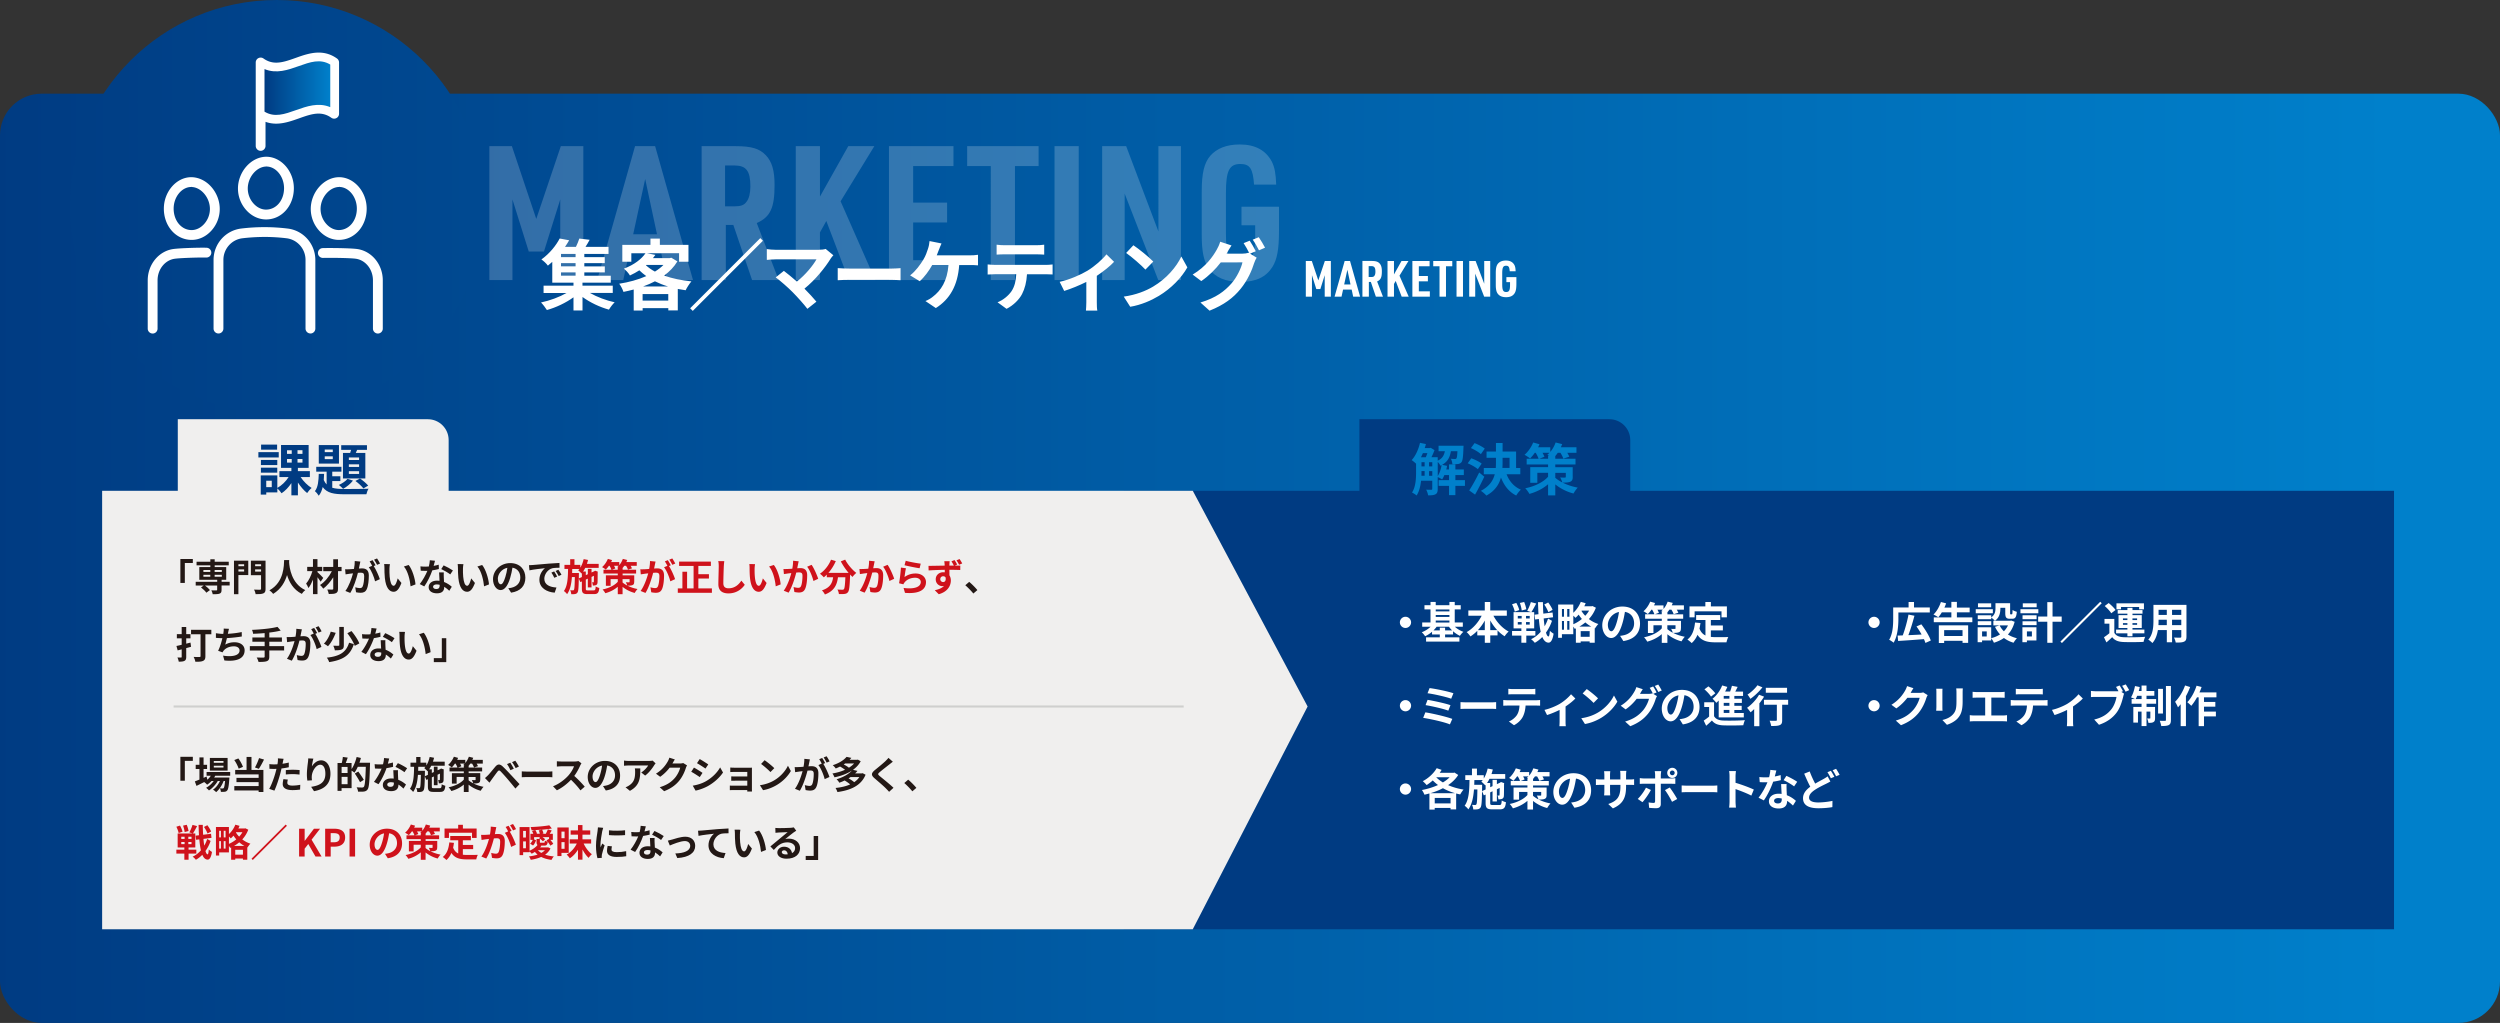
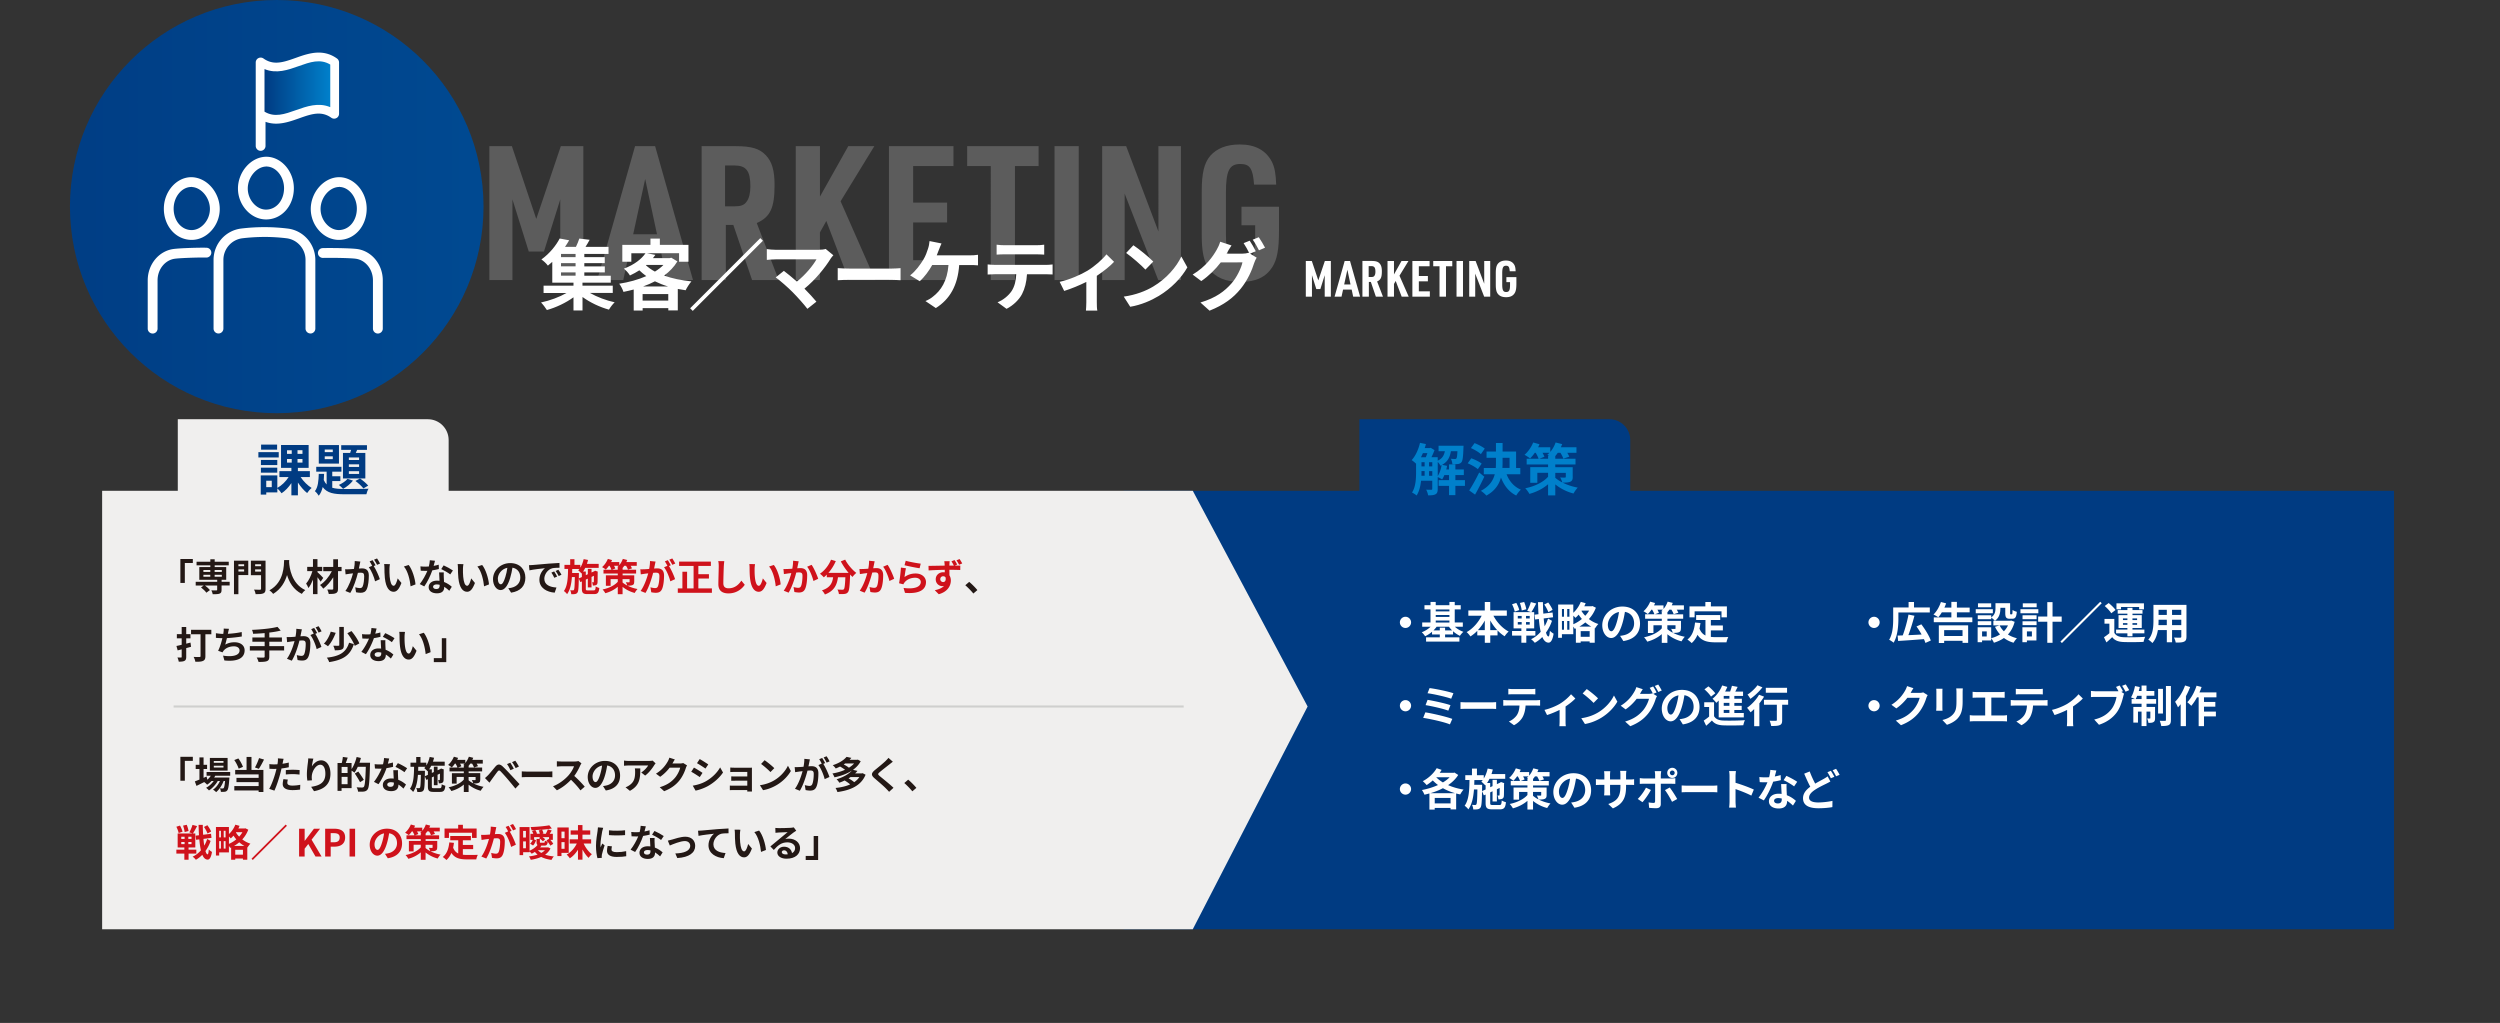
<svg xmlns="http://www.w3.org/2000/svg" xmlns:xlink="http://www.w3.org/1999/xlink" id="b" viewBox="0 0 1199.89 490.96">
  <rect x="0" y="0" width="1199.89" height="490.96" fill="#333333" stroke="none" />
  <defs>
    <linearGradient id="d" x1="-5.41" x2="1147.67" y1="267.96" y2="267.96" gradientUnits="userSpaceOnUse">
      <stop offset="0" stop-color="#003b82" />
      <stop offset="1" stop-color="#0080cb" />
    </linearGradient>
    <linearGradient xlink:href="#d" id="e" x1="-9.48" x2="1147.54" y1="99.16" y2="99.16" />
    <linearGradient xlink:href="#d" id="f" x1="126.95" x2="158.51" y1="42.29" y2="42.29" />
    <style>.k{fill:#cf121b}.l{fill:#f0efee}.m{fill:#231815}.n{fill:#fff}.o{fill:#003b82}.q{fill:#0080cb}</style>
  </defs>
  <g id="c">
-     <rect width="1199.89" height="446" y="44.96" rx="20" ry="20" style="fill:url(#d)" />
    <ellipse cx="132.82" cy="99.16" rx="99.25" ry="99.16" style="fill:url(#e)" />
    <path d="M539.34 235.55h609.68V446H539.34z" class="o" />
    <path d="M626.73 125.26h2.88l3.12 9.31 3.14-9.31h2.88v17.14h-2.95v-10.32l-2.09 6.67h-1.94l-2.09-6.67v10.32h-2.95zM644.61 138.99l-.74 3.41h-3.34l4.85-17.14h2.57l4.85 17.14h-3.34l-.72-3.41zm2.07-9.53-1.54 7.08h3.05zM657 142.39h-3.1v-17.14h4.34c2.04 0 3.07.31 3.86 1.15.79.82 1.13 1.97 1.13 3.82 0 2.95-.55 4.1-2.28 4.87l2.81 7.3h-3.41l-2.4-7.06h-.96v7.06Zm1.03-9.43c.89 0 1.3-.14 1.61-.58.34-.41.5-1.13.5-1.97 0-1.99-.53-2.69-2.04-2.69h-1.2v5.23h1.13ZM665.95 125.26h3.1v6.46l3.62-6.46h3.34l-4.32 7.06 4.44 10.08h-3.38l-2.88-7.56-.82 1.46v6.1h-3.1zM677.88 125.26h8.26v2.54h-5.16v4.68h4.34v2.54h-4.34v4.82h5.28v2.54h-8.38v-17.14ZM690.91 127.8h-3.02v-2.54h9.14v2.54h-3.02v14.59h-3.1zM699.07 125.26h3.1v17.14h-3.1zM705.16 125.26h3.07l4.13 10.92v-10.92h2.88v17.14h-2.9l-4.3-11.07v11.07h-2.88zM723 133.01h4.8v3.1c0 2.35-.24 3.65-.84 4.61-.82 1.3-2.11 1.92-4.08 1.92s-3.26-.6-4.08-1.75c-.62-.86-.89-2.14-.89-4.22v-5.62c0-2.33.31-3.62 1.08-4.54.84-.96 2.09-1.46 3.79-1.46 1.97 0 3.34.74 4.1 2.21.36.72.5 1.54.55 2.93h-2.83c-.14-2.04-.53-2.64-1.75-2.64-1.42 0-1.85.86-1.85 3.7v5.23c0 2.78.46 3.67 1.9 3.67s1.85-.89 1.85-3.36v-1.39H723v-2.38ZM677.26 298.71c0 1.47-1.22 2.69-2.69 2.69s-2.69-1.22-2.69-2.69 1.22-2.69 2.69-2.69 2.69 1.22 2.69 2.69M698.27 300.81c1.11 1.01 2.58 1.91 4.09 2.44-.54.46-1.3 1.32-1.66 1.93-1.13-.53-2.27-1.28-3.3-2.21v1.55h-3.82v1.36h6.87v2.06h-16v-2.06h6.59v-1.36h-3.72v-1.3c-1.03.88-2.16 1.62-3.34 2.14-.36-.59-1.07-1.45-1.6-1.91 1.53-.57 3.09-1.53 4.24-2.65h-4.03v-2.04h3.99v-6.26h-2.9v-2.02h2.9v-1.58h2.5v1.58h6.57v-1.58h2.56v1.58h2.88v2.02h-2.88v6.26h3.88v2.04h-3.84Zm-1.33 1.74c-.57-.54-1.07-1.13-1.51-1.74h-5.92c-.42.61-.94 1.2-1.49 1.74h3.02v-1.3h2.54v1.3zm-7.85-10.03v.92h6.57v-.92zm0 3.57h6.57v-.92h-6.57zm0 2.69h6.57v-.94h-6.57zM716.77 295.5c1.64 3.15 4.33 6.05 7.33 7.62-.63.5-1.49 1.55-1.93 2.27-1.22-.76-2.37-1.7-3.42-2.81v2.39h-3.49v3.55h-2.62v-3.55h-3.61v-2.2a18 18 0 0 1-3.28 2.69c-.44-.63-1.24-1.6-1.83-2.08 2.96-1.62 5.61-4.64 7.22-7.87h-6.4v-2.52h7.89v-4.05h2.62v4.05h7.96v2.52h-6.45Zm-4.13 6.93v-4.58c-.94 1.68-2.06 3.23-3.3 4.58zm5.96 0c-1.26-1.34-2.39-2.92-3.34-4.62v4.62zM732.56 305.05v3.44h-2.37v-3.44h-4.47v-2.2h4.47v-1.24h-3.74v-7.81h8.44l-1.91-.63c.65-1.13 1.41-2.88 1.76-4.2l2.58.69c-.76 1.49-1.66 3.11-2.35 4.14h1.37v7.81h-3.78v1.24h4.35v2.2zm-5.56-11.5c-.15-.92-.71-2.42-1.28-3.53l2.04-.65c.61 1.07 1.22 2.5 1.41 3.44l-2.16.74Zm1.47 3.29h1.87v-1.22h-1.87zm0 2.92h1.87v-1.2h-1.87zm1.88-6.76c-.08-.95-.46-2.46-.88-3.61l2.06-.46c.46 1.09.88 2.56 1.03 3.49l-2.21.59Zm3.85 2.63h-1.78v1.22h1.78zm0 2.94h-1.78v1.2h1.78zm10.68-.61a20.8 20.8 0 0 1-2.88 5.65c.34 1.15.74 1.83 1.18 1.87.36 0 .57-.97.69-2.77.4.52 1.39 1.2 1.79 1.43-.55 3.53-1.6 4.35-2.48 4.3-1.26-.04-2.22-1.01-2.94-2.71-1.09 1.13-2.31 2.08-3.61 2.79-.42-.57-1.18-1.3-1.8-1.74 1.76-.8 3.32-2.04 4.64-3.55-.4-1.7-.69-3.76-.88-6.13l-1.81.23-.25-2.31 1.87-.23c-.1-1.81-.17-3.74-.23-5.79h2.37c.02 1.93.08 3.78.19 5.52l4.43-.55.25 2.29-4.51.57c.13 1.36.27 2.65.46 3.76.67-1.18 1.24-2.42 1.64-3.7l1.89 1.07Zm-1.74-4.16c-.34-.97-1.16-2.54-1.97-3.65l1.89-.99c.84 1.11 1.76 2.56 2.1 3.55zM765.95 291.68a16.4 16.4 0 0 1-3.36 5.44c1.3.99 2.83 1.85 4.56 2.37-.5.48-1.24 1.49-1.6 2.1l-.15-.06v6.95h-2.44v-.65h-4.3v.67h-2.31v-6.89l-.53.23c-.17-.32-.44-.71-.71-1.09v3.65h-5.46v1.72h-1.81v-15.98h7.27v3.97c1.53-1.37 2.83-3.28 3.59-5.25l2.35.65c-.19.5-.42.99-.67 1.47h3.51l.42-.11 1.64.8Zm-16.29.61v3.72h.99v-3.72zm0 9.97h.99v-4.2h-.99zm3.59-9.97h-1.05v3.72h1.05zm0 9.97v-4.2h-1.05v4.2zm1.87-2.65c1.45-.63 2.88-1.49 4.12-2.54a17 17 0 0 1-1.55-2.08c-.5.59-1.03 1.11-1.55 1.55-.21-.27-.61-.67-1.01-1.05v4.12Zm8.65 1.14c-1.05-.57-2.02-1.26-2.88-2.02-.9.76-1.87 1.43-2.88 2.02h5.75Zm-.8 4.89v-2.71h-4.3v2.71zm-3.8-12.58-.13.17c.48.78 1.07 1.58 1.81 2.33.71-.78 1.34-1.62 1.85-2.5zM779.14 307.68l-1.58-2.5c.8-.08 1.39-.21 1.95-.34 2.69-.63 4.79-2.56 4.79-5.63 0-2.9-1.57-5.06-4.41-5.54-.29 1.79-.65 3.72-1.26 5.69-1.26 4.24-3.07 6.85-5.35 6.85s-4.26-2.56-4.26-6.11c0-4.85 4.2-8.99 9.64-8.99s8.48 3.61 8.48 8.19-2.71 7.56-8 8.38m-5.77-4.71c.88 0 1.7-1.32 2.56-4.16.48-1.55.88-3.34 1.11-5.08-3.46.71-5.33 3.78-5.33 6.09 0 2.12.84 3.15 1.66 3.15M806.76 301.57c0 1.05-.21 1.55-.96 1.87-.71.29-1.66.31-2.79.31 1.6.82 3.55 1.49 5.63 1.87-.53.54-1.24 1.55-1.57 2.2-2.69-.67-5.06-2-6.8-3.4v4.12h-2.69v-4.18c-1.91 1.66-4.35 2.9-6.97 3.61-.34-.63-1.03-1.6-1.55-2.1 3.49-.69 6.74-2.27 8.53-4.3v-1.47h-4.01v3.72h-2.65v-5.84h6.66v-1.01h-8v-2.14h4.45c-.21-.61-.63-1.47-1.07-2.2h-.36c-.55.82-1.15 1.53-1.74 2.1-.48-.4-1.49-1.05-2.08-1.36 1.32-1.11 2.54-2.88 3.23-4.6l2.35.65c-.15.36-.31.76-.5 1.13h4.54v1.72c.86-.99 1.55-2.25 1.99-3.51l2.46.61c-.15.38-.31.78-.5 1.18h5.84v2.08h-3.42c.32.52.59 1.05.74 1.45l-2.23.71c-.17-.57-.61-1.41-1.07-2.16h-1.01c-.29.44-.61.86-.92 1.22v.99h7.56v2.14h-7.56v1.01h6.51v3.59Zm-9.19-6.74v-1.11h.36c-.23-.15-.44-.27-.63-.38.27-.21.53-.46.78-.71h-2.58c.29.55.57 1.07.71 1.47l-1.89.73zm2.69 7.12c.69.61 1.57 1.2 2.62 1.74-.17-.61-.52-1.34-.8-1.87.67.06 1.53.04 1.76.04.25 0 .34-.06.34-.29v-1.47h-3.93v1.85ZM821.13 305.68c.76.08 1.55.13 2.39.13 1.13 0 4.6 0 6-.06-.36.61-.76 1.81-.88 2.54h-5.25c-3.86 0-6.74-.63-8.67-3.61-.67 1.6-1.6 2.94-2.79 3.97-.42-.44-1.47-1.32-2.06-1.7 2.27-1.68 3.3-4.58 3.67-8.17l2.6.25c-.13.95-.27 1.83-.46 2.67.63 1.68 1.62 2.69 2.86 3.3v-7.41h-4.47v-2.37h11.55v2.37h-4.49v2.62h5.77v2.35h-5.77v3.13Zm-7.79-9.4h-2.46v-5.25h7.62v-2.1h2.65v2.1h7.68v5.25h-2.58v-2.88h-12.91zM677.26 338.71c0 1.47-1.22 2.69-2.69 2.69s-2.69-1.22-2.69-2.69 1.22-2.69 2.69-2.69 2.69 1.22 2.69 2.69M697.04 345.05l-1.15 2.62c-2.83-1.18-9.47-2.62-12.83-3.13l1.05-2.65c3.59.57 10.06 2.08 12.93 3.15Zm-.88-6.59-1.03 2.62c-2.42-.92-7.79-2.14-10.92-2.65l.96-2.54c3 .5 8.34 1.64 10.98 2.56Zm1.42-5.73-1.07 2.62c-2.44-.9-8.4-2.25-11.36-2.62l.99-2.48c2.75.34 8.8 1.55 11.44 2.48M704.35 337.1h11.27c.99 0 1.91-.08 2.46-.12v3.3c-.5-.02-1.57-.1-2.46-.1h-11.27c-1.2 0-2.6.04-3.38.1v-3.3c.76.06 2.29.12 3.38.12M723.52 336.09h13.75c.44 0 1.36-.04 1.91-.12v2.73c-.53-.04-1.32-.06-1.91-.06h-5.06c-.13 2.16-.59 3.93-1.34 5.4-.74 1.45-2.35 3.09-4.22 4.03l-2.46-1.79c1.49-.57 2.96-1.79 3.8-3 .86-1.3 1.22-2.88 1.3-4.64h-5.77c-.63 0-1.43.04-2.02.08v-2.75c.63.06 1.37.12 2.02.12m2.66-5.36h8.44c.71 0 1.55-.04 2.27-.15v2.71c-.71-.04-1.53-.08-2.27-.08h-8.42c-.73 0-1.62.04-2.27.08v-2.71c.69.1 1.55.15 2.25.15M748.79 337.7c2.04-1.24 4.16-3.13 5.23-4.49l2.08 2.04c-.99 1.09-2.83 2.58-4.7 3.82v7.2c0 .73.02 1.85.15 2.27h-3.11c.04-.42.1-1.53.1-2.27v-5.54c-1.85.92-4.2 1.89-6.03 2.46l-1.24-2.48c2.73-.59 5.86-1.99 7.52-3ZM766.98 341.97c3.59-2.12 6.32-5.33 7.64-8.17l1.64 2.96c-1.6 2.83-4.39 5.73-7.77 7.77-2.12 1.28-4.83 2.46-7.79 2.96l-1.76-2.77c3.28-.46 6-1.53 8.04-2.75m0-6.78-2.14 2.18c-1.09-1.18-3.72-3.46-5.25-4.54l1.97-2.1c1.47.99 4.2 3.17 5.42 4.45ZM795.05 332.37l-1.55.65 1.79 1.09c-.23.4-.53.99-.69 1.51-.57 1.87-1.76 4.66-3.67 6.99-2 2.46-4.51 4.37-8.46 5.94l-2.48-2.23c4.28-1.28 6.61-3.11 8.46-5.21 1.43-1.62 2.65-4.16 2.98-5.71h-5.9c-1.41 1.83-3.23 3.67-5.31 5.08l-2.35-1.76c3.67-2.23 5.52-4.96 6.55-6.76.32-.5.76-1.47.95-2.18l3.09 1.01c-.5.74-1.05 1.68-1.28 2.14-.02.04-.04.06-.06.1h4.2c.65 0 1.37-.1 1.83-.25l.15.08c-.42-.84-1.01-1.95-1.53-2.71l1.66-.67c.53.76 1.28 2.1 1.66 2.88Zm2.52-.96-1.66.71c-.44-.88-1.11-2.1-1.7-2.9l1.66-.67c.54.78 1.32 2.12 1.7 2.86M807.69 347.68l-1.57-2.5c.8-.08 1.38-.21 1.95-.34 2.69-.63 4.79-2.56 4.79-5.63 0-2.9-1.58-5.06-4.41-5.54-.29 1.79-.65 3.72-1.26 5.69-1.26 4.24-3.07 6.85-5.35 6.85s-4.26-2.56-4.26-6.11c0-4.85 4.2-8.99 9.64-8.99s8.48 3.61 8.48 8.19-2.71 7.56-8 8.38Zm-5.77-4.71c.88 0 1.7-1.32 2.56-4.16.48-1.55.88-3.34 1.11-5.08-3.46.71-5.33 3.78-5.33 6.09 0 2.12.84 3.15 1.66 3.15M822.69 343.75c.82 1.41 2.29 1.99 4.43 2.08 2.52.11 7.47.04 10.37-.19-.29.59-.65 1.74-.78 2.44-2.6.13-7.05.17-9.62.06-2.5-.11-4.18-.71-5.44-2.33-.84.82-1.7 1.62-2.77 2.52l-1.18-2.48c.82-.53 1.76-1.22 2.6-1.93v-4.58h-2.35v-2.29h4.72v6.7Zm-1.49-9.4c-.59-1.03-1.97-2.48-3.15-3.49l1.91-1.43c1.18.94 2.62 2.33 3.3 3.34l-2.06 1.57Zm3.69 1.89c-.38.4-.76.76-1.13 1.09-.38-.5-1.3-1.51-1.83-1.97 1.93-1.47 3.67-3.88 4.64-6.38l2.48.71c-.32.76-.67 1.49-1.07 2.23h2.39c.36-.92.67-1.95.88-2.77l2.75.53c-.38.76-.76 1.53-1.13 2.25h3.72v2.1h-4.18v1.32h3.61v2.02h-3.61v1.39h3.53v2.02h-3.53v1.43h4.54v2.1H824.9v-8.04Zm5.15-2.23h-2.73v1.32h2.73zm0 3.34h-2.73v1.39h2.73zm0 3.4h-2.73v1.43h2.73zM846.67 334.37c-.63 1.07-1.41 2.16-2.25 3.21v10.96h-2.5v-8.21c-.59.57-1.15 1.09-1.72 1.55-.36-.5-1.2-1.64-1.7-2.16 2.14-1.47 4.43-3.91 5.77-6.28l2.39.92Zm-.78-4.48c-1.51 1.97-3.78 4.14-5.77 5.52-.32-.54-.95-1.55-1.39-2.04 1.74-1.11 3.74-3 4.75-4.47zm12.35 8.36h-2.88v7.37c0 1.34-.25 2.04-1.18 2.41-.88.38-2.22.42-4.09.42-.11-.73-.42-1.81-.76-2.54 1.2.06 2.58.06 2.96.04.38 0 .52-.08.52-.4v-7.31h-6.19v-2.37h11.61v2.37Zm-.53-5.77h-10.2v-2.37h10.2zM677.26 378.71c0 1.47-1.22 2.69-2.69 2.69s-2.69-1.22-2.69-2.69 1.22-2.69 2.69-2.69 2.69 1.22 2.69 2.69M699.88 371.95c-1.2 1.91-2.88 3.53-4.85 4.87 2.23.99 4.77 1.72 7.43 2.14-.55.57-1.26 1.64-1.62 2.33-.67-.12-1.3-.29-1.95-.46v7.64h-2.69v-.69h-7.6v.78h-2.54v-7.75c-.8.23-1.6.44-2.39.61-.25-.67-.78-1.68-1.22-2.25 2.6-.48 5.31-1.3 7.73-2.39-.9-.67-1.74-1.41-2.52-2.21-.94.86-1.95 1.6-2.94 2.23-.4-.5-1.32-1.45-1.85-1.87 2.67-1.39 5.23-3.7 6.68-6.24l2.37.82c-.29.46-.59.94-.92 1.41h6.66l.42-.13 1.81 1.16Zm-1.55 8.74c-2.08-.61-4.03-1.39-5.79-2.39-1.87 1.01-3.93 1.79-6 2.39h11.8Zm-2.12 4.89v-2.62h-7.6v2.62zm-6.89-12.52c.88.9 2 1.72 3.21 2.48 1.24-.76 2.33-1.55 3.21-2.48zM719.66 386.38c.82 0 .99-.36 1.11-2.21.5.36 1.41.71 2.02.86-.27 2.62-.9 3.42-2.94 3.42h-3.67c-2.48 0-3.15-.67-3.15-3.07v-4.03l-.86.4-.86-2.04c-.08 5.14-.23 7.16-.71 7.83-.38.54-.78.76-1.34.86-.52.13-1.32.1-2.16.1-.04-.69-.27-1.62-.61-2.22.65.08 1.24.08 1.51.08s.44-.06.61-.34c.27-.42.4-2.18.48-7.12h-1.64c-.29 3.78-.97 7.18-2.71 9.57-.4-.59-1.18-1.34-1.78-1.74 2.08-2.88 2.27-7.5 2.33-12.35h-2.02v-2.31h3.21v-3.17h2.39v3.17h3.28v1.57c.86-1.37 1.49-3.04 1.87-4.77l2.46.46c-.17.74-.4 1.47-.63 2.18h6.59v2.27h-7.54c-.36.74-.76 1.43-1.2 2.04h1.53v2.02l1.13-.53v-3h2.08v2.04l1.51-.69.08-.06.38-.27 1.55.55-.08.34c-.02 2.98-.02 5.12-.08 5.75-.04.76-.34 1.22-.9 1.45-.5.21-1.18.23-1.74.23-.04-.57-.21-1.37-.44-1.83.25.02.54.02.71.02s.27-.04.29-.32c.04-.19.04-1.34.06-3.34l-1.34.63v5.86h-2.08v-4.89l-1.13.53v5.06c0 .86.15.99 1.2.99h3.23Zm-6.63-7.48v-2.18l-.19.21c-.4-.46-1.32-1.38-1.87-1.76.23-.23.46-.48.67-.76h-4.01l-.06 2.25h3.78v.94l-.04 2.1zM742.3 381.57c0 1.05-.21 1.55-.97 1.87-.71.29-1.66.31-2.79.31 1.6.82 3.55 1.49 5.63 1.87-.52.54-1.24 1.55-1.58 2.2-2.69-.67-5.06-2-6.8-3.4v4.12h-2.69v-4.18c-1.91 1.66-4.35 2.9-6.97 3.61-.34-.63-1.03-1.6-1.55-2.1 3.48-.69 6.74-2.27 8.52-4.3v-1.47h-4.01v3.72h-2.65v-5.84h6.66v-1.01h-8v-2.14h4.45c-.21-.61-.63-1.47-1.07-2.2h-.36c-.55.82-1.16 1.53-1.74 2.1-.48-.4-1.49-1.05-2.08-1.36 1.32-1.11 2.54-2.88 3.23-4.6l2.35.65c-.15.36-.32.76-.5 1.13h4.54v1.72c.86-.99 1.55-2.25 2-3.51l2.46.61c-.15.38-.32.78-.5 1.18h5.84v2.08h-3.42c.31.52.59 1.05.73 1.45l-2.23.71c-.17-.57-.61-1.41-1.07-2.16h-1.01c-.29.44-.61.86-.92 1.22v.99h7.56v2.14h-7.56v1.01h6.51v3.59Zm-9.2-6.74v-1.11h.36c-.23-.15-.44-.27-.63-.38.27-.21.52-.46.78-.71h-2.58c.29.55.57 1.07.71 1.47l-1.89.73zm2.69 7.12c.69.61 1.58 1.2 2.62 1.74-.17-.61-.53-1.34-.8-1.87.67.06 1.53.04 1.76.04.25 0 .34-.06.34-.29v-1.47h-3.93v1.85ZM755.66 387.68l-1.58-2.5c.8-.08 1.39-.21 1.95-.34 2.69-.63 4.79-2.56 4.79-5.63 0-2.9-1.57-5.06-4.41-5.54-.29 1.79-.65 3.72-1.26 5.69-1.26 4.24-3.07 6.85-5.35 6.85s-4.26-2.56-4.26-6.11c0-4.85 4.2-8.99 9.64-8.99s8.48 3.61 8.48 8.19-2.71 7.56-8 8.38m-5.78-4.71c.88 0 1.7-1.32 2.56-4.16.48-1.55.88-3.34 1.11-5.08-3.46.71-5.33 3.78-5.33 6.09 0 2.12.84 3.15 1.66 3.15M774.14 388.01l-2.25-2.12c4.05-1.41 5.84-3.21 5.84-8.38v-.8h-4.98v2.86c0 .92.06 1.78.08 2.2h-2.94c.06-.42.13-1.26.13-2.2v-2.86h-1.79c-1.05 0-1.81.04-2.27.08v-2.86c.36.06 1.22.19 2.27.19h1.79v-2.08c0-.61-.06-1.26-.13-1.89h2.98c-.06.4-.13 1.07-.13 1.89v2.08h4.98v-2.2c0-.84-.06-1.53-.13-1.95h3c-.06.42-.15 1.11-.15 1.95v2.2h1.55c1.11 0 1.74-.04 2.31-.15v2.79c-.46-.04-1.2-.06-2.31-.06h-1.55v.69c0 5.21-1.26 8.38-6.32 10.6ZM788.31 385.01l-2.27-1.55c1.41-1.34 3.09-3.65 3.95-5.42l2.37 1.11c-.97 1.87-2.9 4.62-4.05 5.86m8.8-13.06v1.68H802c.59 0 1.51-.06 2.08-.15v2.75c-.67-.04-1.49-.06-2.06-.06h-4.91v9.76c0 1.22-.69 1.97-2.18 1.97-1.13 0-2.35-.06-3.42-.19l-.25-2.6c.9.17 1.83.25 2.33.25.55 0 .76-.21.78-.76.02-.78.02-7.43.02-8.42v-.02h-5.33c-.63 0-1.45.02-2.04.08v-2.79c.63.08 1.36.17 2.04.17h5.33v-1.68c0-.55-.11-1.47-.19-1.83h3.11c-.04.29-.19 1.3-.19 1.83Zm7.87 11.55-2.48 1.34c-.9-1.81-2.39-4.35-3.4-5.63l2.29-1.24c1.07 1.34 2.75 3.99 3.59 5.52Zm-2.35-14.99c1.34 0 2.42 1.09 2.42 2.44s-1.07 2.44-2.42 2.44-2.44-1.09-2.44-2.44 1.09-2.44 2.44-2.44m0 3.57c.63 0 1.13-.5 1.13-1.13s-.5-1.13-1.13-1.13-1.16.5-1.16 1.13.53 1.13 1.16 1.13M810.5 377.1h11.28c.99 0 1.91-.08 2.46-.12v3.3c-.5-.02-1.58-.1-2.46-.1H810.5c-1.2 0-2.6.04-3.38.1v-3.3c.76.06 2.29.12 3.38.12M830.1 372.6c0-.74-.06-1.79-.21-2.52h3.28c-.08.73-.19 1.66-.19 2.52v3.11c2.81.82 6.84 2.31 8.78 3.25l-1.2 2.9c-2.16-1.13-5.31-2.35-7.58-3.13v5.94c0 .61.1 2.08.19 2.94h-3.28c.13-.84.21-2.1.21-2.94zM851.81 372.67a26 26 0 0 0 2.83-.67l.08 2.44c-.96.25-2.27.53-3.67.73-1.01 2.94-2.79 6.61-4.49 8.99l-2.54-1.3c1.66-2.06 3.36-5.14 4.28-7.41-.38.02-.74.02-1.09.02-.86 0-1.72-.02-2.62-.08l-.19-2.44c.9.1 2.02.15 2.79.15.63 0 1.26-.02 1.91-.08.29-1.15.53-2.41.57-3.51l2.9.29c-.17.67-.44 1.74-.76 2.88Zm5.67 6.34c.02.61.08 1.62.13 2.67 1.81.67 3.28 1.72 4.35 2.69l-1.41 2.25c-.73-.67-1.68-1.55-2.83-2.25v.21c0 1.95-1.07 3.46-4.05 3.46-2.6 0-4.66-1.15-4.66-3.46 0-2.06 1.72-3.63 4.64-3.63.5 0 .97.04 1.45.08-.08-1.55-.19-3.42-.23-4.7h2.62c-.06.88-.02 1.76 0 2.69Zm-4.2 6.61c1.45 0 1.89-.8 1.89-1.95v-.42c-.55-.13-1.11-.21-1.7-.21-1.22 0-1.99.55-1.99 1.28 0 .78.65 1.3 1.81 1.3Zm2.77-11.17 1.34-2.08c1.51.65 4.12 2.08 5.19 2.86l-1.49 2.2c-1.22-.96-3.61-2.33-5.04-2.98M871.22 376.09c1.53-.9 3.02-1.66 4.01-2.22.78-.44 1.39-.82 1.95-1.26l1.32 2.48c-.67.38-1.34.74-2.1 1.11-1.32.65-3.28 1.57-5.21 2.81-1.74 1.16-2.92 2.35-2.92 3.82s1.47 2.31 4.39 2.31c2.14 0 4.98-.34 6.84-.76l-.04 3c-1.79.31-4.01.54-6.74.54-4.18 0-7.35-1.18-7.35-4.81 0-2.31 1.47-4.03 3.48-5.52-.96-1.78-1.97-4.05-2.92-6.26l2.65-1.07c.8 2.18 1.76 4.2 2.62 5.82Zm9.2-3.26-1.7.71c-.42-.86-1.07-2.1-1.64-2.92l1.66-.67c.52.76 1.28 2.1 1.68 2.88m2.52-.96-1.68.71c-.44-.88-1.11-2.1-1.68-2.9l1.66-.69c.55.8 1.32 2.14 1.7 2.88M902.15 298.71c0 1.47-1.22 2.69-2.69 2.69s-2.69-1.22-2.69-2.69 1.22-2.69 2.69-2.69 2.69 1.22 2.69 2.69M911.15 296.86c0 3.32-.34 8.44-2.31 11.61-.46-.42-1.55-1.16-2.14-1.39 1.81-2.96 1.95-7.26 1.95-10.22v-5.29h7.39v-2.65h2.6v2.65h7.58v2.39h-15.08v2.9Zm12.96 11.7c-.17-.55-.4-1.16-.71-1.81-4.43.36-9.13.69-12.39.88l-.23-2.58c.74-.02 1.55-.06 2.46-.08 1.05-2.81 2.18-6.84 2.75-10.01l2.86.57c-.82 3.17-1.91 6.68-2.92 9.32 2-.08 4.2-.19 6.36-.31-.74-1.34-1.62-2.71-2.46-3.88l2.33-1.01c1.81 2.39 3.78 5.56 4.54 7.77l-2.58 1.16ZM946.63 296.32v2.31h-18.5v-2.31h8.44v-2.42h-4.58c-.55.92-1.13 1.72-1.72 2.37-.53-.4-1.66-1.05-2.29-1.32 1.51-1.43 2.83-3.74 3.57-6.01l2.5.63c-.23.69-.5 1.36-.82 2.04h3.34v-2.73h2.65v2.73h6.13v2.29h-6.13v2.42zm-16.08 3.8h14.07v8.42h-2.69v-.97h-8.82v1.03h-2.56zm2.56 2.31v2.83h8.82v-2.83zM956.48 294.35h-8.21v-1.97h8.21zm10.47 4.07c-.67 2.54-1.78 4.54-3.23 6.11 1.24.8 2.71 1.41 4.32 1.8-.54.53-1.26 1.51-1.62 2.16-1.76-.52-3.3-1.3-4.62-2.29-1.41.99-3.02 1.74-4.81 2.29-.25-.61-.84-1.6-1.3-2.16v1.07h-4.39v.82h-2.12v-7.16h6.51v5.23c1.58-.4 3-.99 4.24-1.81-.97-1.05-1.76-2.27-2.42-3.63l2.14-.69h-2.92v-2.25h.71c-.36-.42-1.24-1.18-1.74-1.51v.8h-6.47v-1.91h6.47v1.01c1.81-1.24 2.04-2.9 2.04-4.3v-2.5h7.03v4.7c0 .59.04.65.27.65h.52c.27 0 .36-.27.38-2.1.46.36 1.43.71 2.04.88-.21 2.6-.76 3.34-2.16 3.34h-1.22c-1.68 0-2.16-.65-2.16-2.73v-2.54h-2.35v.36c0 1.97-.42 4.37-2.6 5.86h7.39l.42-.1 1.64.61Zm-11.23 1.61h-6.47v-1.87h6.47zm-.04-8.58h-6.34v-1.89h6.34zm-2.14 11.59h-2.23v2.42h2.23zm6.19-2.88c.5 1.05 1.2 1.99 2.04 2.83a9.9 9.9 0 0 0 1.97-2.83zM978.31 294.35h-8.59v-1.97h8.59zm-.91 13.05h-4.58v.82h-2.16v-7.16h6.74zm-6.67-12.11h6.74v1.91h-6.74zm0 2.88h6.74v1.87h-6.74zm6.78-6.72h-6.66v-1.89h6.66zm-4.68 11.59v2.42h2.39v-2.42zm16.69-4.64h-4.39v10.12h-2.52V298.4h-4.39v-2.48h4.39v-6.93h2.52v6.93h4.39zM1008.74 289.52l-19.11 19.11-.71-.71 19.11-19.11zM1014.8 303.75c.82 1.41 2.29 1.99 4.43 2.08 2.52.11 7.47.04 10.37-.19-.29.59-.65 1.74-.78 2.44-2.6.13-7.05.17-9.62.06-2.5-.11-4.18-.71-5.44-2.33-.84.82-1.7 1.62-2.77 2.52l-1.18-2.48c.82-.53 1.76-1.22 2.6-1.93v-4.58h-2.35v-2.29h4.72v6.7Zm-1.49-9.4c-.59-1.03-1.97-2.48-3.15-3.49l1.91-1.43c1.18.94 2.62 2.33 3.3 3.34l-2.06 1.57Zm7.75 9.63h-5.44v-1.8h5.44v-.78h-4.26v-6.15h4.26v-.73h-4.66v-1.72h4.66v-1.09h2.44v1.09h4.81v1.72h-4.81v.73h4.45v6.15h-4.45v.78h5.71v1.8h-5.71v1.39h-2.44zm-3.07-11.54h-2.18v-2.88H1029v2.88h-2.31v-1.11H1018v1.11Zm.93 5.18h2.14v-.82h-2.14zm2.14 2.27v-.82h-2.14v.82zm2.43-3.09v.82h2.23v-.82zm2.23 2.27h-2.23v.82h2.23zM1049.4 305.56c0 1.34-.29 2.02-1.13 2.39-.86.42-2.14.46-4.03.44-.08-.67-.48-1.74-.8-2.39 1.18.06 2.56.04 2.94.04.4 0 .55-.13.55-.5v-3.15h-4.43v5.86h-2.52v-5.86h-4.28c-.38 2.29-1.13 4.6-2.65 6.24-.4-.46-1.41-1.32-1.97-1.62 2.29-2.52 2.48-6.26 2.48-9.2v-7.5h15.85v15.24Zm-9.43-5.53v-2.58h-3.95v.38c0 .67-.02 1.43-.06 2.2zm-3.95-7.34v2.44h3.95v-2.44zm10.9 0h-4.43v2.44h4.43zm0 7.34v-2.58h-4.43v2.58zM902.15 338.71c0 1.47-1.22 2.69-2.69 2.69s-2.69-1.22-2.69-2.69 1.22-2.69 2.69-2.69 2.69 1.22 2.69 2.69M917.07 332.46s-.04.06-.06.1h4.22c.65 0 1.34-.1 1.83-.25l2.14 1.32c-.23.4-.53.99-.69 1.51-.57 1.87-1.76 4.66-3.65 7.01-2 2.44-4.54 4.37-8.48 5.92l-2.48-2.23c4.3-1.28 6.63-3.11 8.46-5.19 1.43-1.64 2.65-4.16 2.98-5.73h-5.9c-1.41 1.83-3.23 3.67-5.29 5.08l-2.35-1.74c3.67-2.25 5.5-4.96 6.55-6.76.31-.53.76-1.49.95-2.21l3.06 1.01c-.48.73-1.03 1.68-1.28 2.14ZM932.26 332.18v7.1c0 .53.02 1.34.06 1.83h-3.04c.02-.4.1-1.22.1-1.85v-7.08c0-.4-.02-1.13-.08-1.62h3.02c-.04.48-.06.95-.06 1.62m9.72.32v4.16c0 4.51-.88 6.47-2.44 8.19-1.38 1.51-3.57 2.54-5.1 3.02l-2.18-2.31c2.08-.48 3.78-1.28 5.04-2.65 1.45-1.57 1.72-3.15 1.72-6.42v-3.99c0-.84-.04-1.51-.13-2.1h3.17c-.04.59-.08 1.26-.08 2.1M948.76 332.16h11.42c.63 0 1.37-.06 1.97-.13v2.88c-.63-.04-1.36-.08-1.97-.08h-4.43v8.57h5.56c.76 0 1.43-.08 1.97-.17v3.04c-.61-.08-1.49-.11-1.97-.11h-13.84c-.63 0-1.36.02-2.06.11v-3.04c.65.11 1.41.17 2.06.17h5.33v-8.57h-4.05c-.57 0-1.47.04-1.99.08v-2.88c.54.06 1.41.13 1.99.13ZM967.08 336.09h13.75c.44 0 1.36-.04 1.91-.12v2.73c-.53-.04-1.32-.06-1.91-.06h-5.06c-.13 2.16-.59 3.93-1.34 5.4-.74 1.45-2.35 3.09-4.22 4.03l-2.46-1.79c1.49-.57 2.96-1.79 3.8-3 .86-1.3 1.22-2.88 1.3-4.64h-5.77c-.63 0-1.43.04-2.02.08v-2.75c.63.06 1.37.12 2.02.12m2.67-5.36h8.44c.71 0 1.55-.04 2.27-.15v2.71c-.71-.04-1.53-.08-2.27-.08h-8.42c-.73 0-1.62.04-2.27.08v-2.71c.69.1 1.55.15 2.25.15M992.36 337.7c2.04-1.24 4.16-3.13 5.23-4.49l2.08 2.04c-.99 1.09-2.83 2.58-4.7 3.82v7.2c0 .73.02 1.85.15 2.27h-3.11c.04-.42.11-1.53.11-2.27v-5.54c-1.85.92-4.2 1.89-6.03 2.46l-1.24-2.48c2.73-.59 5.86-1.99 7.52-3ZM1018.93 331.76l-.78.31 1.34.88c-.21.4-.36 1.01-.46 1.45-.5 2.06-1.41 5.31-3.17 7.64-1.89 2.52-4.68 4.6-8.44 5.82l-2.29-2.52c4.16-.97 6.53-2.79 8.23-4.93 1.38-1.74 2.18-4.12 2.46-5.92h-9.76c-.97 0-1.95.04-2.5.08v-2.96c.61.08 1.81.17 2.5.17h9.72c.25 0 .61 0 .99-.04-.36-.69-.78-1.43-1.18-2.04l1.72-.71c.54.8 1.24 2.02 1.62 2.77m3-.52-1.74.76c-.46-.86-1.11-2.06-1.68-2.83l1.74-.69c.52.76 1.28 2.04 1.68 2.77ZM1030.24 335.52h4.6v2.25h-4.6v1.53h4.09v5.35c0 .97-.15 1.55-.76 1.91-.59.36-1.39.4-2.44.38-.06-.63-.34-1.51-.61-2.12.59.04 1.11.04 1.3.02.19 0 .25-.04.25-.25v-3.07h-1.85v6.97h-2.37v-6.97h-1.72v5.31h-2.23v-7.54h3.95v-1.53h-4.77v-2.25h1.58c-.55-.27-1.41-.63-1.89-.8.86-1.32 1.55-3.44 1.93-5.44l2.29.48c-.13.65-.29 1.28-.48 1.91h1.34v-2.65h2.37v2.65h3.76v2.27h-3.76v1.57Zm-2.37 0v-1.57h-2.12c-.23.59-.48 1.11-.71 1.57zm10.25 6.93h-2.33v-11.82h2.33zm3.82-13.19v16.29c0 1.34-.27 2.02-1.03 2.44-.78.4-1.99.48-3.61.48-.08-.69-.42-1.79-.73-2.52 1.07.04 2.16.04 2.52.04.34-.02.46-.1.46-.46v-16.27zM1051.17 329.75c-.55 1.47-1.24 2.96-2.02 4.37v14.38h-2.52V338c-.44.52-.88 1.05-1.3 1.51-.23-.61-.94-2.04-1.39-2.67 1.91-1.89 3.74-4.87 4.79-7.85zm6.65 4.95v2.2h5.44v2.27h-5.44v2.37h5.71v2.31h-5.71v4.66h-2.56V334.7h-.8c-.84 1.55-1.81 2.98-2.75 4.07-.4-.46-1.39-1.34-1.91-1.74 1.85-1.89 3.51-4.91 4.45-7.92l2.42.61c-.29.88-.63 1.74-1.03 2.6h8.15v2.37h-5.96Z" class="n" />
    <path d="M572.48 446H49.02V235.55h523.46l55.12 103.54z" class="l" />
    <path d="M92.55 268.28v1.95h-3.84v9.56h-2.14v-11.51zM110.21 281.01h-3.87v2.11c0 1.03-.22 1.51-.97 1.8-.74.27-1.82.29-3.26.29-.09-.58-.4-1.33-.67-1.87.95.04 2.09.04 2.39.04.29-.02.4-.09.4-.32v-2.03h-5.85c.9.65 1.89 1.53 2.38 2.18l-1.71 1.26c-.49-.72-1.62-1.8-2.57-2.52l1.3-.92h-3.85v-1.8h10.32v-.95h-8.59v-6.12h5.29v-.81h-6.61v-1.75h6.61v-1.19h2.09v1.19h6.75v1.75h-6.75v.81h5.53v6.12h-2.21v.95h3.87v1.8Zm-12.59-6.5h3.31v-.92h-3.31zm0 2.29h3.31v-.92h-3.31zm5.4-3.21v.92h3.44v-.92zm3.44 2.29h-3.44v.92h3.44zM119.16 276.02h-4.74v9.17h-2.12v-16.1h6.86zm-4.73-5.2v.94h2.74v-.94zm2.74 3.49v-1.03h-2.74v1.03zm10.29 8.29c0 1.22-.25 1.85-1.04 2.18-.77.36-1.96.4-3.71.4-.09-.61-.43-1.62-.76-2.2 1.13.07 2.47.05 2.84.05s.5-.13.5-.47v-6.48h-4.88v-6.99h7.04v13.5Zm-5-11.78v.94h2.85v-.94zm2.84 3.53v-1.06h-2.85v1.06zM138.81 268.79c-.02.29-.04.65-.05 1.03.14 2.49 1.04 10.25 7.76 13.4-.67.5-1.31 1.24-1.66 1.82-4.07-2.02-6.09-5.73-7.09-9.04-.97 3.24-2.86 6.72-6.66 9.04-.38-.56-1.08-1.21-1.8-1.71 7.18-3.98 6.93-12.15 7.06-14.53h2.45ZM153.91 279.19c-.36-.58-.94-1.39-1.53-2.16v8.14h-2.16v-6.97c-.63 1.57-1.37 3.03-2.2 4.03-.22-.67-.72-1.57-1.1-2.14 1.28-1.44 2.41-3.82 3.02-5.98h-2.5v-2.03h2.77v-3.71h2.16v3.71h2.27v2.03h-2.27v.49c.72.59 2.38 2.32 2.77 2.77l-1.24 1.82Zm10.03-5.07h-1.71v8.43c0 1.24-.27 1.8-1.01 2.14-.72.36-1.87.41-3.42.41-.09-.61-.41-1.57-.72-2.16.99.04 2.11.04 2.41.04.32-.02.45-.11.45-.43v-5.47c-1.33 2.14-3.06 4.14-4.79 5.46-.36-.56-.99-1.31-1.55-1.76 2.23-1.4 4.39-4.03 5.69-6.64h-4.14v-2.03h4.79v-3.67h2.29v3.67h1.71v2.03ZM172.63 271.02c-.11.54-.25 1.21-.38 1.85.61-.04 1.13-.07 1.51-.07 1.91 0 3.26.85 3.26 3.44 0 2.12-.25 5.04-1.03 6.61-.59 1.26-1.58 1.66-2.95 1.66-.68 0-1.55-.13-2.16-.25l-.38-2.38c.68.2 1.73.38 2.2.38.61 0 1.06-.18 1.35-.77.49-1.03.74-3.21.74-4.99 0-1.44-.63-1.64-1.75-1.64-.29 0-.74.04-1.26.07-.68 2.74-2.02 7-3.67 9.65l-2.34-.94c1.75-2.36 2.99-6 3.66-8.46-.65.07-1.22.14-1.55.18-.52.09-1.46.22-2.02.31l-.22-2.45c.67.05 1.26.02 1.93 0 .56-.02 1.4-.07 2.32-.16.25-1.35.41-2.67.38-3.8l2.68.27c-.11.47-.23 1.04-.32 1.5Zm7.63.29-.88.38c1.08 1.67 2.43 4.68 2.93 6.28l-2.29 1.04c-.47-2-1.75-5.17-3.02-6.75l1.62-.7c-.36-.68-.81-1.55-1.22-2.12l1.42-.59c.45.67 1.1 1.8 1.44 2.47Zm2.15-.83-1.42.61c-.38-.74-.95-1.8-1.46-2.48l1.44-.58c.47.68 1.13 1.82 1.44 2.45M186.92 272.95c-.02 1.17 0 2.52.11 3.82.25 2.59.79 4.38 1.93 4.38.85 0 1.57-2.11 1.91-3.55l1.8 2.2c-1.19 3.13-2.32 4.23-3.76 4.23-1.98 0-3.69-1.78-4.2-6.61-.18-1.66-.2-3.76-.2-4.86 0-.5-.04-1.28-.14-1.84l2.77.04c-.13.65-.22 1.69-.22 2.2Zm12.5 7.54-2.36.92c-.29-2.9-1.24-7.27-3.21-9.51l2.29-.74c1.71 2.07 3.08 6.57 3.28 9.33M208.14 271.6c.88-.16 1.73-.36 2.43-.58l.07 2.09c-.83.22-1.94.45-3.15.63-.86 2.52-2.39 5.67-3.85 7.71l-2.18-1.12c1.42-1.76 2.88-4.41 3.67-6.36-.32.02-.63.02-.94.02-.74 0-1.48-.02-2.25-.07l-.16-2.09c.77.09 1.73.13 2.39.13.54 0 1.08-.02 1.64-.07.25-.99.45-2.07.49-3.01l2.48.25c-.14.58-.38 1.49-.65 2.47Zm4.86 5.43c.02.52.07 1.39.11 2.29 1.55.58 2.81 1.48 3.73 2.3l-1.21 1.93c-.63-.58-1.44-1.33-2.43-1.93v.18c0 1.67-.92 2.97-3.47 2.97-2.23 0-4-.99-4-2.97 0-1.76 1.48-3.12 3.98-3.12.43 0 .83.04 1.24.07-.07-1.33-.16-2.93-.2-4.03H213c-.05.76-.02 1.51 0 2.3Zm-3.6 5.67c1.24 0 1.62-.68 1.62-1.67v-.36c-.47-.11-.95-.18-1.46-.18-1.04 0-1.71.47-1.71 1.1 0 .67.56 1.12 1.55 1.12Zm2.38-9.57 1.15-1.78c1.3.56 3.53 1.78 4.45 2.45l-1.28 1.89c-1.04-.83-3.1-2-4.32-2.56M222.2 272.95c-.02 1.17 0 2.52.11 3.82.25 2.59.79 4.38 1.93 4.38.85 0 1.57-2.11 1.91-3.55l1.8 2.2c-1.19 3.13-2.32 4.23-3.76 4.23-1.98 0-3.69-1.78-4.2-6.61-.18-1.66-.2-3.76-.2-4.86 0-.5-.04-1.28-.14-1.84l2.77.04c-.13.65-.22 1.69-.22 2.2Zm12.49 7.54-2.36.92c-.29-2.9-1.24-7.27-3.21-9.51l2.29-.74c1.71 2.07 3.08 6.57 3.28 9.33M245.31 284.47l-1.35-2.14c.68-.07 1.19-.18 1.67-.29 2.3-.54 4.1-2.2 4.1-4.83 0-2.48-1.35-4.34-3.78-4.75-.25 1.53-.56 3.19-1.08 4.88-1.08 3.64-2.63 5.87-4.59 5.87s-3.66-2.2-3.66-5.24c0-4.16 3.6-7.71 8.26-7.71s7.27 3.1 7.27 7.02-2.32 6.48-6.86 7.18Zm-4.95-4.03c.76 0 1.46-1.13 2.2-3.57.41-1.33.76-2.86.95-4.36-2.97.61-4.57 3.24-4.57 5.22 0 1.82.72 2.7 1.42 2.7ZM255.65 271.18c1.51-.13 4.48-.4 7.78-.67 1.85-.16 3.82-.27 5.1-.32l.02 2.3c-.97.02-2.52.02-3.48.25-2.18.58-3.82 2.9-3.82 5.04 0 2.97 2.77 4.03 5.83 4.2l-.85 2.47c-3.78-.25-7.35-2.27-7.35-6.18 0-2.59 1.46-4.65 2.68-5.56-1.69.18-5.37.58-7.45 1.03l-.23-2.47c.72-.02 1.42-.05 1.76-.09Zm11.76 5.53-1.37.61c-.45-.99-.83-1.69-1.4-2.5l1.33-.56c.45.65 1.1 1.75 1.44 2.45m2.09-.88-1.35.65c-.49-.97-.9-1.64-1.48-2.43l1.31-.61c.45.63 1.13 1.69 1.51 2.4Z" class="m" />
    <path d="M284.96 283.35c.7 0 .85-.31.95-1.89.43.31 1.21.61 1.73.74-.23 2.25-.77 2.94-2.52 2.94h-3.15c-2.12 0-2.7-.58-2.7-2.63v-3.46l-.74.34-.74-1.75c-.07 4.41-.2 6.14-.61 6.72-.32.47-.67.65-1.15.74-.45.11-1.13.09-1.85.09-.04-.59-.23-1.39-.52-1.91.56.07 1.06.07 1.3.07s.38-.05.52-.29c.23-.36.34-1.87.41-6.1h-1.4c-.25 3.24-.83 6.16-2.32 8.21-.34-.5-1.01-1.15-1.53-1.5 1.78-2.47 1.94-6.43 2-10.59h-1.73v-1.98h2.75v-2.72h2.05v2.72h2.81v1.35c.74-1.17 1.28-2.61 1.6-4.09l2.11.4c-.14.63-.34 1.26-.54 1.87h5.65v1.94h-6.46c-.31.63-.65 1.22-1.03 1.75h1.31v1.73l.97-.45v-2.57h1.78v1.75l1.3-.59.07-.05.32-.23 1.33.47-.07.29c-.02 2.56-.02 4.39-.07 4.93-.04.65-.29 1.04-.77 1.24-.43.18-1.01.2-1.49.2-.04-.49-.18-1.17-.38-1.57.22.02.47.02.61.02s.23-.04.25-.27c.04-.16.04-1.15.05-2.86l-1.15.54v5.02h-1.78v-4.19l-.97.45v4.34c0 .74.13.85 1.03.85h2.77Zm-5.69-6.41v-1.87l-.16.18c-.34-.4-1.13-1.19-1.6-1.51.2-.2.4-.41.58-.65h-3.44c-.02.65-.04 1.3-.05 1.93h3.24v.81l-.04 1.8 1.48-.68ZM304.38 279.23c0 .9-.18 1.33-.83 1.6-.61.25-1.42.27-2.39.27 1.37.7 3.04 1.28 4.83 1.6-.45.47-1.06 1.33-1.35 1.89-2.3-.58-4.34-1.71-5.83-2.92v3.53h-2.3v-3.58c-1.64 1.42-3.73 2.49-5.98 3.1-.29-.54-.88-1.37-1.33-1.8 2.99-.59 5.78-1.94 7.31-3.69v-1.26h-3.44v3.19h-2.27v-5.01h5.71v-.86h-6.86v-1.84h3.82c-.18-.52-.54-1.26-.92-1.89h-.31c-.47.7-.99 1.31-1.49 1.8-.41-.34-1.28-.9-1.78-1.17 1.13-.95 2.18-2.47 2.77-3.94l2.02.56c-.13.31-.27.65-.43.97h3.89v1.48c.74-.85 1.33-1.93 1.71-3.01l2.11.52c-.13.32-.27.67-.43 1.01h5.01v1.78h-2.94c.27.45.5.9.63 1.24l-1.91.61c-.14-.49-.52-1.21-.92-1.85h-.86c-.25.38-.52.74-.79 1.04v.85h6.48v1.84h-6.48v.86h5.58v3.08Zm-7.89-5.78v-.95h.31c-.2-.13-.38-.23-.54-.32.23-.18.45-.4.67-.61h-2.21c.25.47.49.92.61 1.26l-1.62.63h2.79Zm2.31 6.1c.59.52 1.35 1.03 2.25 1.49-.14-.52-.45-1.15-.68-1.6.58.05 1.31.04 1.51.04.22 0 .29-.05.29-.25v-1.26h-3.37zM314.32 271.02c-.11.54-.25 1.21-.38 1.85.61-.04 1.13-.07 1.51-.07 1.91 0 3.26.85 3.26 3.44 0 2.12-.25 5.04-1.03 6.61-.59 1.26-1.58 1.66-2.95 1.66-.68 0-1.55-.13-2.16-.25l-.38-2.38c.68.2 1.73.38 2.2.38.61 0 1.06-.18 1.35-.77.49-1.03.74-3.21.74-4.99 0-1.44-.63-1.64-1.75-1.64-.29 0-.74.04-1.26.07-.68 2.74-2.02 7-3.67 9.65l-2.34-.94c1.75-2.36 2.99-6 3.66-8.46-.65.07-1.22.14-1.55.18-.52.09-1.46.22-2.02.31l-.22-2.45c.67.05 1.26.02 1.93 0 .56-.02 1.4-.07 2.32-.16.25-1.35.41-2.67.38-3.8l2.68.27c-.11.47-.23 1.04-.32 1.5Zm7.64.29-.88.38c1.08 1.67 2.43 4.68 2.93 6.28l-2.29 1.04c-.47-2-1.75-5.17-3.02-6.75l1.62-.7c-.36-.68-.81-1.55-1.22-2.12l1.42-.59c.45.67 1.1 1.8 1.44 2.47Zm2.14-.83-1.42.61c-.38-.74-.95-1.8-1.46-2.48l1.44-.58c.47.68 1.13 1.82 1.44 2.45M341.68 282.42v2.11h-16.37v-2.11h2.21v-8h2.25v8h3.12v-10.79h-6.95v-2.09h15.25v2.09h-6.01v3.96h5.08v2.09h-5.08v4.74zM347.39 271.74c-.07 1.95-.22 5.98-.22 8.21 0 1.82 1.08 2.41 2.48 2.41 2.97 0 4.86-1.71 6.16-3.67l1.64 1.98c-1.15 1.73-3.71 4.14-7.81 4.14-2.95 0-4.86-1.3-4.86-4.38 0-2.41.18-7.15.18-8.7 0-.85-.07-1.71-.23-2.43l2.9.04c-.11.76-.2 1.67-.23 2.39ZM362.18 272.95c-.02 1.17 0 2.52.11 3.82.25 2.59.79 4.38 1.93 4.38.85 0 1.57-2.11 1.91-3.55l1.8 2.2c-1.19 3.13-2.32 4.23-3.76 4.23-1.98 0-3.69-1.78-4.2-6.61-.18-1.66-.2-3.76-.2-4.86 0-.5-.04-1.28-.14-1.84l2.77.04c-.13.65-.22 1.69-.22 2.2Zm12.5 7.54-2.36.92c-.29-2.9-1.24-7.27-3.21-9.51l2.29-.74c1.71 2.07 3.08 6.57 3.28 9.33M383.02 270.89c-.13.54-.25 1.21-.38 1.85.59-.04 1.13-.07 1.51-.07 1.91 0 3.26.85 3.26 3.44 0 2.12-.25 5.04-1.03 6.61-.59 1.26-1.6 1.66-2.95 1.66-.7 0-1.55-.13-2.16-.25l-.4-2.38c.7.2 1.73.38 2.21.38.59 0 1.06-.18 1.35-.77.49-1.03.72-3.21.72-4.99 0-1.44-.61-1.64-1.75-1.64-.29 0-.74.04-1.24.07-.68 2.74-2.02 7-3.67 9.65l-2.34-.94c1.75-2.36 2.99-6 3.64-8.46-.65.07-1.21.14-1.55.18-.5.09-1.46.22-2 .31l-.22-2.45c.65.05 1.26.02 1.93 0 .56-.02 1.4-.07 2.32-.14.25-1.37.4-2.68.38-3.82l2.68.27c-.11.47-.23 1.04-.32 1.5Zm9.68 6.9-2.29 1.06c-.47-2-1.75-5.26-3.02-6.84l2.14-.92c1.12 1.55 2.63 4.99 3.17 6.7M405.64 268.57c1.13 2.29 3.39 4.9 5.35 6.41-.58.45-1.4 1.31-1.82 1.93-.38-.34-.76-.74-1.15-1.15v.13c-.2 5.44-.41 7.56-1.04 8.32-.45.58-.94.76-1.64.85-.61.09-1.66.09-2.72.05-.04-.65-.32-1.55-.7-2.16.99.07 1.93.09 2.38.09.32 0 .52-.04.72-.25.36-.38.56-1.98.72-5.74h-3.55c-.45 3.46-1.62 6.54-6.28 8.28-.27-.61-.9-1.49-1.42-1.98 4.07-1.31 5.01-3.67 5.37-6.3h-3.04v-1.26c-.47.49-.95.92-1.44 1.3-.4-.49-1.31-1.35-1.84-1.73 2.25-1.51 4.23-4 5.31-6.73l2.3.67c-.88 2.07-2.14 4.05-3.56 5.67h9.72a30.8 30.8 0 0 1-3.76-5.53l2.11-.85ZM419.49 270.89c-.13.54-.25 1.21-.38 1.85.59-.04 1.13-.07 1.51-.07 1.91 0 3.26.85 3.26 3.44 0 2.12-.25 5.04-1.03 6.61-.59 1.26-1.6 1.66-2.95 1.66-.7 0-1.55-.13-2.16-.25l-.4-2.38c.7.2 1.73.38 2.21.38.59 0 1.06-.18 1.35-.77.49-1.03.72-3.21.72-4.99 0-1.44-.61-1.64-1.75-1.64-.29 0-.74.04-1.24.07-.68 2.74-2.02 7-3.67 9.65l-2.34-.94c1.75-2.36 2.99-6 3.64-8.46-.65.07-1.21.14-1.55.18-.5.09-1.46.22-2 .31l-.22-2.45c.65.05 1.26.02 1.93 0 .56-.02 1.4-.07 2.32-.14.25-1.37.4-2.68.38-3.82l2.68.27c-.11.47-.23 1.04-.32 1.5Zm9.68 6.9-2.29 1.06c-.47-2-1.75-5.26-3.02-6.84l2.14-.92c1.12 1.55 2.63 4.99 3.17 6.7M434.13 276.96c1.64-1.19 3.42-1.71 5.31-1.71 3.15 0 4.99 1.94 4.99 4.12 0 3.28-2.59 5.8-10.08 5.17l-.68-2.36c5.4.74 8.26-.58 8.26-2.86 0-1.17-1.12-2.03-2.68-2.03-2.03 0-3.87.76-5.01 2.12-.32.4-.5.68-.67 1.04l-2.07-.52c.36-1.76.77-5.29.9-7.53l2.41.34c-.23.99-.56 3.19-.68 4.21Zm7.78-6.43-.54 2.2c-1.82-.23-5.83-1.08-7.24-1.44l.58-2.16c1.71.54 5.64 1.22 7.2 1.4M459.4 270.95l-1.24.52c1.15-.02 2.2-.02 2.74-.02l-.02 2.14c-1.08-.05-2.79-.11-5.22-.11.02.92.02 1.87.02 2.66.45.68.68 1.55.68 2.5 0 2.36-1.39 5.33-5.8 6.57l-1.91-1.93c1.82-.38 3.42-.97 4.41-2.05-.25.05-.52.09-.83.09-1.39 0-3.12-1.12-3.12-3.29 0-2.03 1.66-3.38 3.62-3.38.25 0 .49.02.72.05 0-.4 0-.81-.02-1.21-2.72.04-5.53.16-7.74.29l-.05-2.18c2.05-.02 5.33-.09 7.76-.13 0-.23 0-.41-.02-.56-.05-.72-.13-1.33-.16-1.57h2.59c-.05.29-.11 1.26-.13 1.55 0 .14-.02.34-.02.56h2.16c-.36-.68-.74-1.39-1.17-2.04l1.48-.61c.45.65.94 1.5 1.26 2.12Zm-6.71 8.41c.76 0 1.4-.58 1.17-2.16-.25-.43-.68-.63-1.19-.63-.67 0-1.37.47-1.37 1.42 0 .83.67 1.37 1.39 1.37m9.14-8.94-1.51.63c-.36-.72-.79-1.48-1.26-2.12l1.49-.61c.45.65.94 1.44 1.28 2.11Z" class="k" />
    <path d="m463.3 280.89 1.87-1.62c1.28 1.04 3.02 2.83 3.93 3.94l-1.93 1.66c-1.1-1.35-2.63-2.9-3.87-3.98M91.7 310.43c-.77.22-1.55.43-2.32.63v4.18c0 1.06-.22 1.6-.83 1.93-.61.34-1.48.4-2.77.4-.05-.56-.36-1.44-.63-2.02.72.04 1.48.04 1.71.04.25 0 .34-.09.34-.36v-3.56l-1.93.49-.59-2.12c.72-.14 1.6-.34 2.52-.58v-3.1h-2.32v-2.02h2.32v-3.4h2.18v3.4h2.03v2.02h-2.03v2.57l2.05-.52.27 2.04Zm9.74-6.01h-2.86v10.5c0 1.26-.29 1.89-1.12 2.27-.81.4-2.02.43-3.69.43-.09-.67-.5-1.73-.85-2.34 1.12.07 2.47.05 2.83.05s.5-.11.5-.45v-10.46h-4.56v-2.14h9.74v2.14ZM109.47 303.64c-.04.16-.07.36-.11.56 2.05-.11 4.48-.38 6.66-.85l.04 2.14c-1.87.31-4.74.65-7.15.77-.25 1.1-.54 2.25-.81 3.13 1.46-.81 2.86-1.13 4.47-1.13 2.92 0 4.84 1.55 4.84 3.85 0 4.05-3.91 5.51-9.72 4.88l-.63-2.32c3.94.65 7.92.16 7.92-2.48 0-1.08-.92-1.98-2.68-1.98-2.07 0-3.91.74-4.99 2.11-.2.25-.32.49-.5.79l-2.12-.76c.86-1.67 1.58-4.07 2.05-6.05-1.13-.02-2.2-.07-3.11-.16v-2.23c1.08.18 2.43.32 3.53.34.04-.27.07-.52.11-.74.11-.77.13-1.22.09-1.82l2.56.11c-.2.63-.31 1.24-.43 1.84ZM136.36 312.21h-7.11v2.94c0 1.28-.32 1.84-1.17 2.18-.86.32-2.16.38-4 .36-.13-.61-.54-1.55-.88-2.12 1.33.05 2.84.05 3.24.05.41-.02.58-.14.58-.5v-2.9h-7.11v-2.09h7.11v-2.11h-5.89v-2.05h5.89v-2.11c-1.87.16-3.76.27-5.53.34-.05-.56-.32-1.42-.54-1.89 4.34-.18 9.27-.67 12.23-1.44l1.55 1.78c-1.6.41-3.49.72-5.47.95v2.36h6.05v2.05h-6.05v2.11h7.11v2.09ZM144.57 303.55c-.11.54-.25 1.21-.38 1.85.61-.04 1.13-.07 1.51-.07 1.91 0 3.26.85 3.26 3.44 0 2.12-.25 5.04-1.03 6.61-.59 1.26-1.58 1.66-2.95 1.66-.68 0-1.55-.13-2.16-.25l-.38-2.38c.68.2 1.73.38 2.2.38.61 0 1.06-.18 1.35-.77.49-1.03.74-3.21.74-4.99 0-1.44-.63-1.64-1.75-1.64-.29 0-.74.04-1.26.07-.68 2.74-2.02 7-3.67 9.65l-2.34-.94c1.75-2.36 2.99-6 3.66-8.46-.65.07-1.22.14-1.55.18-.52.09-1.46.22-2.02.31l-.22-2.45c.67.05 1.26.02 1.93 0 .56-.02 1.4-.07 2.32-.16.25-1.35.41-2.67.38-3.8l2.68.27c-.11.47-.23 1.04-.32 1.5Zm7.64.29-.88.38c1.08 1.67 2.43 4.68 2.94 6.28l-2.29 1.04c-.47-2-1.75-5.17-3.02-6.75l1.62-.7c-.36-.68-.81-1.55-1.22-2.12l1.42-.59c.45.67 1.1 1.8 1.44 2.47Zm2.14-.83-1.42.61c-.38-.74-.95-1.8-1.46-2.49l1.44-.58c.47.68 1.13 1.82 1.44 2.45ZM161.13 303.72c-.86 2.27-2.18 4.86-3.73 6.45-.5-.4-1.4-.97-1.94-1.26 1.49-1.42 2.72-3.85 3.28-5.74l2.39.56Zm8.71 5.41c-1.76 5.55-5.35 7.63-11.85 8.66-.22-.68-.68-1.58-1.13-2.14 5.94-.67 9.22-2.38 10.68-7.18l2.3.67Zm-4.82-8.22v8.73c0 1.13-.22 1.75-.99 2.07-.77.36-1.87.41-3.33.41-.09-.63-.43-1.6-.76-2.21 1.03.04 2.14.04 2.47.02.32 0 .43-.07.43-.32v-8.7zm3.69 1.98c1.46 1.78 3.12 4.2 3.75 5.92l-2.2 1.17c-.54-1.66-2.09-4.18-3.55-6.07l2-1.03ZM180.11 304.13c.88-.16 1.73-.36 2.43-.58l.07 2.09c-.83.22-1.94.45-3.15.63-.86 2.52-2.39 5.67-3.85 7.71l-2.18-1.12c1.42-1.76 2.88-4.41 3.67-6.36-.32.02-.63.02-.94.02-.74 0-1.48-.02-2.25-.07l-.16-2.09c.77.09 1.73.13 2.39.13.54 0 1.08-.02 1.64-.07.25-.99.45-2.07.49-3.01l2.48.25c-.14.58-.38 1.49-.65 2.47Zm4.86 5.44c.02.52.07 1.39.11 2.29 1.55.58 2.81 1.48 3.73 2.3l-1.21 1.93c-.63-.58-1.44-1.33-2.43-1.93v.18c0 1.67-.92 2.97-3.47 2.97-2.23 0-4-.99-4-2.97 0-1.76 1.48-3.12 3.98-3.12.43 0 .83.04 1.24.07-.07-1.33-.16-2.93-.2-4.03h2.25c-.05.76-.02 1.51 0 2.3Zm-3.6 5.67c1.24 0 1.62-.68 1.62-1.67v-.36c-.47-.11-.95-.18-1.46-.18-1.04 0-1.71.47-1.71 1.1 0 .67.56 1.12 1.55 1.12Zm2.38-9.58 1.15-1.78c1.3.56 3.53 1.78 4.45 2.45l-1.28 1.89c-1.04-.83-3.1-2-4.32-2.56M194.17 305.48c-.02 1.17 0 2.52.11 3.82.25 2.59.79 4.38 1.93 4.38.85 0 1.57-2.11 1.91-3.55l1.8 2.2c-1.19 3.13-2.32 4.23-3.76 4.23-1.98 0-3.69-1.78-4.2-6.61-.18-1.66-.2-3.76-.2-4.86 0-.5-.04-1.28-.14-1.84l2.77.04c-.13.65-.22 1.69-.22 2.2Zm12.49 7.54-2.36.92c-.29-2.9-1.24-7.27-3.21-9.51l2.29-.74c1.71 2.07 3.08 6.57 3.28 9.33M208.21 317.81v-1.94h3.84v-9.56h2.14v11.5zM92.55 363.22v1.95h-3.84v9.56h-2.14v-11.51zM103.29 372.33c-.14.29-.32.58-.5.86h7.31s-.02.49-.04.74c-.25 3.51-.54 4.95-1.03 5.47-.34.41-.74.56-1.19.61-.41.05-1.1.07-1.82.04-.04-.5-.22-1.22-.49-1.67.58.05 1.04.05 1.28.05.25 0 .4-.04.54-.2.25-.27.47-1.19.67-3.37h-.7c-.74 2.02-2.14 4.2-3.6 5.33-.36-.41-.97-.9-1.51-1.19 1.37-.86 2.58-2.47 3.35-4.14h-1.06c-.97 1.73-2.65 3.53-4.21 4.52-.34-.41-.9-.95-1.4-1.26 1.33-.67 2.72-1.93 3.67-3.26h-1.06c-.67.7-1.37 1.3-2.11 1.76-.27-.34-.95-.97-1.4-1.26-1.3.65-2.59 1.3-3.69 1.84l-.79-2.16c.61-.23 1.37-.54 2.21-.88v-5.08h-1.8v-2.02h1.8v-3.55h1.98v3.55h1.69v2.02H97.7v4.25l1.44-.63.38 1.53c.65-.56 1.21-1.21 1.66-1.91h-2.03v-1.8h11.33v1.8h-7.17Zm5.95-2.48h-8.52v-6.09h8.52zm-1.98-4.61h-4.65v.86h4.65zm0 2.27h-4.65v.86h4.65zM114.55 368.93c-.34-1.13-1.22-2.88-2.11-4.14l1.96-.77c.94 1.24 1.82 2.9 2.21 4.05l-2.07.86Zm6.14.59h5.73v10.61h-2.29v-.74h-11.67v-2.12h11.67v-1.87h-10.64v-2.07h10.64v-1.66h-11.25v-2.14h5.46v-6.23h2.36v6.23Zm6.03-4.97c-.79 1.6-1.71 3.31-2.48 4.45l-1.87-.65c.7-1.24 1.53-3.1 1.96-4.5zM135.74 365.89c-.04.2-.09.43-.14.68 1.01-.14 2.02-.34 3.01-.58v2.25c-1.08.25-2.3.45-3.51.59a39 39 0 0 1-.54 2.3c-.65 2.52-1.85 6.19-2.86 8.34l-2.5-.85c1.08-1.8 2.45-5.58 3.11-8.1.13-.49.27-.99.38-1.51-.41.02-.81.04-1.19.04-.86 0-1.55-.04-2.18-.07l-.05-2.25c.92.11 1.53.14 2.27.14.52 0 1.06-.02 1.62-.05.07-.4.13-.74.16-1.03.07-.67.11-1.4.05-1.82l2.75.22c-.14.49-.31 1.3-.38 1.69Zm2.16 9.77c0 .79.54 1.39 2.47 1.39 1.21 0 2.45-.14 3.75-.38l-.09 2.3c-1.01.13-2.23.25-3.67.25-3.02 0-4.66-1.04-4.66-2.86 0-.83.18-1.69.32-2.41l2.14.22c-.14.5-.25 1.1-.25 1.5Zm2.74-6.21c1.03 0 2.11.05 3.17.16l-.05 2.16c-.9-.11-2-.22-3.1-.22-1.22 0-2.34.05-3.48.18v-2.11c1.01-.09 2.3-.18 3.46-.18ZM149.68 367.85c.86-1.4 2.43-2.92 4.47-2.92 2.5 0 4.45 2.45 4.45 6.41 0 5.09-3.11 7.53-7.89 8.39l-1.37-2.09c4-.61 6.82-1.93 6.82-6.28 0-2.77-.94-4.32-2.45-4.32-2.12 0-3.98 3.19-4.07 5.56-.04.49-.02 1.06.09 1.91l-2.21.14c-.11-.7-.23-1.8-.23-3.01 0-1.67.25-3.91.5-5.76.09-.68.14-1.4.14-1.89l2.47.11c-.25.88-.61 2.74-.72 3.75M177.6 366.08s0 .72-.02.97c-.23 8.05-.43 10.91-1.17 11.87-.5.67-1.01.86-1.73.99-.68.09-1.76.07-2.83.04-.04-.59-.32-1.5-.7-2.09 1.15.11 2.21.11 2.68.11.36 0 .56-.07.79-.31.52-.58.76-3.28.95-9.63h-3.85c-.47 1.08-1.03 2.07-1.58 2.84-.29-.27-.9-.68-1.39-1.01v8.41h-4.81v1.31H162V366.2h2.03c.23-.9.45-2.05.52-2.9l2.34.32c-.31.9-.63 1.8-.94 2.58h2.79v2.92c1.04-1.51 1.91-3.69 2.43-5.8l2.05.47c-.2.77-.43 1.53-.7 2.29h5.06Zm-10.78 2h-2.86V371h2.86zm0 8.3v-3.53h-2.86v3.53zm5.97-.97c-.5-1.08-1.62-2.84-2.5-4.16l1.67-.95c.9 1.24 2.09 2.95 2.65 4l-1.82 1.12ZM186.16 366.53c.88-.16 1.73-.36 2.43-.58l.07 2.09c-.83.22-1.94.45-3.15.63-.86 2.52-2.39 5.67-3.85 7.71l-2.18-1.12c1.42-1.76 2.88-4.41 3.67-6.36-.32.02-.63.02-.94.02-.74 0-1.48-.02-2.25-.07l-.16-2.09c.77.09 1.73.13 2.39.13.54 0 1.08-.02 1.64-.07.25-.99.45-2.07.49-3.01l2.48.25c-.14.58-.38 1.49-.65 2.47Zm4.86 5.44c.02.52.07 1.39.11 2.29 1.55.58 2.81 1.48 3.73 2.3l-1.21 1.93c-.63-.58-1.44-1.33-2.43-1.93v.18c0 1.67-.92 2.97-3.47 2.97-2.23 0-4-.99-4-2.97 0-1.76 1.48-3.12 3.98-3.12.43 0 .83.04 1.24.07-.07-1.33-.16-2.93-.2-4.03h2.25c-.05.76-.02 1.51 0 2.3Zm-3.6 5.67c1.24 0 1.62-.68 1.62-1.67v-.36c-.47-.11-.95-.18-1.46-.18-1.04 0-1.71.47-1.71 1.1 0 .67.56 1.12 1.55 1.12Zm2.38-9.58 1.15-1.78c1.3.56 3.53 1.78 4.45 2.45l-1.28 1.89c-1.04-.83-3.1-2-4.32-2.56M211.06 378.29c.7 0 .85-.31.95-1.89.43.31 1.21.61 1.73.74-.23 2.25-.77 2.94-2.52 2.94h-3.15c-2.12 0-2.7-.58-2.7-2.63v-3.46l-.74.34-.74-1.75c-.07 4.41-.2 6.14-.61 6.72-.32.47-.67.65-1.15.74-.45.11-1.13.09-1.85.09-.04-.59-.23-1.39-.52-1.91.56.07 1.06.07 1.3.07s.38-.05.52-.29c.23-.36.34-1.87.41-6.1h-1.4c-.25 3.24-.83 6.16-2.32 8.21-.34-.5-1.01-1.15-1.53-1.5 1.78-2.47 1.94-6.43 2-10.59h-1.73v-1.98h2.75v-2.72h2.05v2.72h2.81v1.35c.74-1.17 1.28-2.61 1.6-4.09l2.11.4c-.14.63-.34 1.26-.54 1.87h5.65v1.94h-6.46c-.31.63-.65 1.22-1.03 1.75h1.31v1.73l.97-.45v-2.57h1.78v1.75l1.3-.59.07-.05.32-.23 1.33.47-.07.29c-.02 2.56-.02 4.39-.07 4.93-.04.65-.29 1.04-.77 1.24-.43.18-1.01.2-1.49.2-.04-.49-.18-1.17-.38-1.57.22.02.47.02.61.02s.23-.04.25-.27c.04-.16.04-1.15.05-2.86l-1.15.54v5.02h-1.78v-4.19l-.97.45v4.34c0 .74.13.85 1.03.85h2.77Zm-5.69-6.41v-1.87l-.16.18c-.34-.4-1.13-1.19-1.6-1.51.2-.2.4-.41.58-.65h-3.44c-.02.65-.04 1.3-.05 1.93h3.24v.81l-.04 1.8 1.48-.68ZM230.48 374.17c0 .9-.18 1.33-.83 1.6-.61.25-1.42.27-2.39.27 1.37.7 3.04 1.28 4.83 1.6-.45.47-1.06 1.33-1.35 1.89-2.3-.58-4.34-1.71-5.83-2.92v3.53h-2.3v-3.58c-1.64 1.42-3.73 2.49-5.98 3.1-.29-.54-.88-1.37-1.33-1.8 2.99-.59 5.78-1.94 7.31-3.69v-1.26h-3.44v3.19h-2.27v-5.01h5.71v-.86h-6.86v-1.84h3.82c-.18-.52-.54-1.26-.92-1.89h-.31c-.47.7-.99 1.31-1.49 1.8-.41-.34-1.28-.9-1.78-1.17 1.13-.95 2.18-2.47 2.77-3.94l2.02.56c-.13.31-.27.65-.43.97h3.89v1.48c.74-.85 1.33-1.93 1.71-3.01l2.11.52c-.13.32-.27.67-.43 1.01h5.01v1.78h-2.94c.27.45.5.9.63 1.24l-1.91.61c-.14-.49-.52-1.21-.92-1.85h-.86c-.25.38-.52.74-.79 1.04v.85h6.48v1.84h-6.48v.86h5.58v3.08Zm-7.88-5.78v-.95h.31c-.2-.13-.38-.23-.54-.32.23-.18.45-.4.67-.61h-2.21c.25.47.49.92.61 1.26l-1.62.63h2.79Zm2.3 6.1c.59.52 1.35 1.03 2.25 1.49-.14-.52-.45-1.15-.68-1.6.58.05 1.31.04 1.51.04.22 0 .29-.05.29-.25v-1.26h-3.37zM234.26 372.06c.81-.83 2.21-2.59 3.46-4.07 1.06-1.26 2.12-1.46 3.53-.14 1.21 1.13 2.59 2.57 3.67 3.75 1.21 1.28 3.04 3.28 4.43 4.75l-1.98 2.12c-1.21-1.5-2.74-3.35-3.8-4.59a87 87 0 0 0-3.3-3.66c-.58-.58-.95-.54-1.48.11-.7.9-1.98 2.68-2.7 3.66-.41.58-.85 1.21-1.17 1.67l-2.16-2.23c.54-.43.94-.83 1.49-1.37Zm12.34-3.1-1.62.7c-.52-1.13-.97-2.02-1.64-2.93l1.57-.65c.5.74 1.3 2.05 1.69 2.88m2.46-1.06-1.57.76c-.58-1.13-1.06-1.96-1.73-2.86l1.55-.7c.52.72 1.33 2 1.75 2.81ZM253.33 370.33H263c.85 0 1.64-.07 2.11-.11v2.83c-.43-.02-1.35-.09-2.11-.09h-9.67c-1.03 0-2.23.04-2.9.09v-2.83c.65.05 1.96.11 2.9.11M278.45 367.47c-.61 1.4-1.62 3.33-2.83 4.95 1.78 1.55 3.96 3.85 5.02 5.15l-2.05 1.78c-1.17-1.62-2.84-3.46-4.54-5.1-1.91 2.02-4.3 3.89-6.77 5.06l-1.85-1.94c2.9-1.08 5.69-3.28 7.38-5.17 1.19-1.35 2.29-3.13 2.68-4.41h-6.1c-.76 0-1.75.11-2.12.13v-2.56c.49.07 1.58.13 2.12.13h6.36c.77 0 1.49-.11 1.85-.23l1.48 1.1c-.14.2-.47.76-.63 1.12ZM290.77 379.41l-1.35-2.14c.68-.07 1.19-.18 1.67-.29 2.3-.54 4.1-2.2 4.1-4.83 0-2.48-1.35-4.34-3.78-4.75-.25 1.53-.56 3.19-1.08 4.88-1.08 3.64-2.63 5.87-4.59 5.87s-3.66-2.2-3.66-5.24c0-4.16 3.6-7.71 8.26-7.71s7.27 3.1 7.27 7.02-2.32 6.48-6.86 7.18Zm-4.95-4.04c.76 0 1.46-1.13 2.2-3.57.41-1.33.76-2.86.95-4.36-2.97.61-4.57 3.24-4.57 5.22 0 1.82.72 2.7 1.42 2.7ZM313.96 367.31c-.85 1.4-2.56 3.67-4.32 4.93l-1.87-1.49c1.44-.88 2.85-2.47 3.31-3.35h-9.38c-.76 0-1.35.05-2.2.13v-2.5c.68.11 1.44.18 2.2.18h9.7c.5 0 1.49-.05 1.84-.16l1.42 1.33c-.2.23-.54.67-.7.94Zm-11.63 12.26-2.11-1.71c.58-.2 1.22-.5 1.89-.99 2.29-1.58 2.72-3.49 2.72-6.45 0-.56-.04-1.04-.13-1.62h2.61c0 4.46-.09 8.14-4.99 10.77ZM322.77 366.35s-.04.05-.05.09h3.62c.56 0 1.15-.09 1.57-.22l1.84 1.13c-.2.34-.45.85-.59 1.3-.49 1.6-1.51 4-3.13 6.01-1.71 2.09-3.89 3.75-7.27 5.08l-2.12-1.91c3.69-1.1 5.69-2.67 7.26-4.45 1.22-1.4 2.27-3.56 2.56-4.92h-5.06c-1.21 1.57-2.77 3.15-4.54 4.36l-2.02-1.49c3.15-1.93 4.72-4.25 5.62-5.8.27-.45.65-1.28.81-1.89l2.63.86c-.41.63-.88 1.44-1.1 1.84ZM337.17 370.95l-1.31 2.02c-1.03-.7-2.9-1.93-4.1-2.56l1.31-2c1.21.65 3.19 1.89 4.1 2.54m1.46 4.12c3.06-1.71 5.56-4.18 7-6.75l1.39 2.45c-1.67 2.48-4.21 4.77-7.17 6.46-1.84 1.04-4.41 1.94-6.01 2.23l-1.35-2.38c2.02-.34 4.18-.94 6.14-2.02Zm1.31-8.19-1.35 2c-1.01-.7-2.88-1.93-4.07-2.59l1.31-1.98c1.19.65 3.17 1.93 4.11 2.58ZM352.71 368.48h6.81c.43 0 1.1-.02 1.39-.04-.02.23-.02.83-.02 1.21v9.04c0 .29.02.9.02 1.22h-2.27c.02-.16.02-.45.02-.72h-6.82c-.5 0-1.24.04-1.55.05v-2.21c.31.04.92.07 1.57.07h6.81v-2.4h-5.74c-.68 0-1.55.02-1.96.04v-2.12c.47.04 1.28.05 1.96.05h5.74v-2.18h-5.94c-.67 0-1.8.04-2.23.07v-2.18c.47.05 1.57.09 2.23.09ZM371.62 374.51c3.08-1.82 5.42-4.57 6.55-7l1.4 2.54c-1.37 2.43-3.76 4.92-6.66 6.66-1.82 1.1-4.14 2.11-6.68 2.54l-1.51-2.38c2.81-.4 5.15-1.31 6.9-2.36m0-5.82-1.84 1.87c-.94-1.01-3.19-2.97-4.5-3.89l1.69-1.8c1.26.85 3.6 2.72 4.65 3.82M388.4 365.96c-.11.54-.25 1.21-.38 1.85.61-.04 1.13-.07 1.51-.07 1.91 0 3.26.85 3.26 3.44 0 2.12-.25 5.04-1.03 6.61-.59 1.26-1.58 1.66-2.95 1.66-.68 0-1.55-.13-2.16-.25l-.38-2.38c.68.2 1.73.38 2.2.38.61 0 1.06-.18 1.35-.77.49-1.03.74-3.21.74-4.99 0-1.44-.63-1.64-1.75-1.64-.29 0-.74.04-1.26.07-.68 2.74-2.02 7-3.67 9.65l-2.34-.94c1.75-2.36 2.99-6 3.66-8.46-.65.07-1.22.14-1.55.18-.52.09-1.46.22-2.02.31l-.22-2.45c.67.05 1.26.02 1.93 0 .56-.02 1.4-.07 2.32-.16.25-1.35.41-2.67.38-3.8l2.68.27c-.11.47-.23 1.04-.32 1.5Zm7.63.29-.88.38c1.08 1.67 2.43 4.68 2.94 6.28l-2.29 1.04c-.47-2-1.75-5.17-3.02-6.75l1.62-.7c-.36-.68-.81-1.55-1.22-2.12l1.42-.59c.45.67 1.1 1.8 1.44 2.47Zm2.14-.83-1.42.61c-.38-.74-.95-1.8-1.46-2.48l1.44-.58c.47.68 1.13 1.82 1.44 2.45M415.44 371.83c-2.18 5.35-7.35 7.47-13.52 8.32-.16-.59-.58-1.46-.9-1.96 2.59-.27 5.01-.81 7.02-1.71-.68-.61-1.75-1.35-2.65-1.89-.79.4-1.66.76-2.57 1.08-.25-.5-.86-1.3-1.31-1.66 3.46-1.04 5.91-2.59 7.35-4.16-2.41 1.58-5.37 2.63-8.35 3.22-.2-.54-.61-1.37-.99-1.84 2.11-.34 4.21-.94 6.07-1.78-.67-.5-1.58-1.1-2.41-1.55-.65.34-1.33.65-2.07.94-.31-.49-.97-1.22-1.44-1.58 3.19-1.01 5.4-2.52 6.64-4l2.32.49c-.27.31-.56.61-.86.92h3.6l.36-.09 1.37.79c-.88 1.66-2.18 3.01-3.71 4.12l2.16.5c-.34.41-.72.81-1.12 1.19h3.22l.36-.09 1.44.74Zm-9.81-5.4c-.22.16-.43.31-.67.47.9.47 1.89 1.06 2.48 1.57.97-.59 1.8-1.28 2.48-2.04h-4.3Zm2.59 6.53c-.31.22-.61.41-.95.61.97.54 2.05 1.24 2.7 1.84 1.01-.67 1.84-1.48 2.48-2.45zM426.94 366.82c-1.17.94-3.55 2.77-4.75 3.8-.95.83-.94 1.03.04 1.87 1.35 1.13 4.77 3.83 6.61 5.62l-2.11 1.93c-.5-.56-1.03-1.13-1.57-1.67-1.1-1.13-3.75-3.38-5.38-4.79-1.8-1.53-1.66-2.49.14-4 1.42-1.15 3.89-3.15 5.1-4.32.52-.52 1.1-1.1 1.39-1.53l2.11 1.86c-.56.43-1.15.9-1.57 1.24ZM434.02 375.82l1.87-1.62c1.28 1.04 3.02 2.83 3.93 3.94l-1.93 1.66c-1.1-1.35-2.63-2.9-3.87-3.98" class="m" />
    <path d="M90.51 409.69v2.95h-2.03v-2.95h-3.83v-1.89h3.83v-1.06h-3.21v-6.7h7.24l-1.64-.54c.56-.97 1.21-2.47 1.51-3.6l2.21.59c-.65 1.28-1.42 2.67-2.02 3.55h1.17v6.7H90.5v1.06h3.73v1.89H90.5Zm-4.77-9.87c-.13-.79-.61-2.07-1.1-3.02l1.75-.56c.52.92 1.04 2.14 1.21 2.95l-1.85.63Zm1.26 2.83h1.6v-1.04H87zm0 2.5h1.6v-1.03H87zm1.62-5.79c-.07-.81-.4-2.11-.76-3.1l1.76-.4c.4.94.76 2.2.88 2.99l-1.89.5Zm3.3 2.25h-1.53v1.04h1.53zm0 2.52h-1.53v1.03h1.53zm9.16-.52c-.56 1.71-1.4 3.37-2.47 4.84.29.99.63 1.57 1.01 1.6.31 0 .49-.83.59-2.38.34.45 1.19 1.03 1.53 1.22-.47 3.02-1.37 3.73-2.12 3.69-1.08-.04-1.91-.86-2.52-2.32-.94.97-1.98 1.78-3.1 2.39a7.3 7.3 0 0 0-1.55-1.49c1.51-.68 2.84-1.75 3.98-3.04-.34-1.46-.59-3.22-.76-5.26l-1.55.2-.22-1.98 1.6-.2c-.09-1.55-.14-3.21-.2-4.97h2.03c.02 1.66.07 3.24.16 4.74l3.8-.47.22 1.96-3.87.49c.11 1.17.23 2.27.4 3.22a15.7 15.7 0 0 0 1.4-3.17l1.62.92Zm-1.49-3.57c-.29-.83-.99-2.18-1.69-3.13l1.62-.85c.72.95 1.51 2.2 1.8 3.04zM119.16 398.22c-.67 1.78-1.66 3.35-2.88 4.66 1.12.85 2.43 1.58 3.91 2.04-.43.41-1.06 1.28-1.37 1.8l-.13-.05v5.96h-2.09v-.56h-3.69v.58h-1.98v-5.91l-.45.2c-.14-.27-.38-.61-.61-.94v3.13h-4.68v1.48h-1.55v-13.7h6.23v3.4c1.31-1.17 2.43-2.81 3.08-4.5l2.02.56c-.16.43-.36.85-.58 1.26h3.01l.36-.09zm-13.97.52v3.19h.85v-3.19zm0 8.56h.85v-3.6h-.85zm3.08-8.56h-.9v3.19h.9zm0 8.56v-3.6h-.9v3.6zm1.6-2.27c1.24-.54 2.47-1.28 3.53-2.18-.5-.58-.95-1.19-1.33-1.78-.43.5-.88.96-1.33 1.33-.18-.23-.52-.58-.86-.9v3.53Zm7.42.97c-.9-.49-1.73-1.08-2.47-1.73-.77.65-1.6 1.22-2.47 1.73h4.93Zm-.69 4.2v-2.32h-3.69v2.32zm-3.26-10.79-.11.14c.41.67.92 1.35 1.55 2 .61-.67 1.15-1.39 1.58-2.14zM137.71 396.37l-16.38 16.38-.61-.61 16.39-16.38.61.61ZM143.56 397.75h2.66v5.8h.05l4.41-5.8h2.94l-4.07 5.26 4.79 8.08h-2.92l-3.46-6-1.75 2.25v3.75h-2.66v-13.34ZM156.05 397.75h4.38c2.95 0 5.22 1.04 5.22 4.2s-2.29 4.41-5.15 4.41h-1.78v4.74h-2.66v-13.34Zm4.26 6.5c1.84 0 2.72-.77 2.72-2.3s-.97-2.07-2.81-2.07h-1.51v4.38h1.6ZM167.77 397.75h2.66v13.34h-2.66zM186.13 411.94l-1.35-2.14c.68-.07 1.19-.18 1.67-.29 2.3-.54 4.1-2.2 4.1-4.83 0-2.48-1.35-4.34-3.78-4.75-.25 1.53-.56 3.19-1.08 4.88-1.08 3.64-2.63 5.87-4.59 5.87s-3.66-2.2-3.66-5.24c0-4.16 3.6-7.71 8.26-7.71s7.27 3.1 7.27 7.02-2.32 6.48-6.86 7.18Zm-4.95-4.03c.76 0 1.46-1.13 2.2-3.57.41-1.33.76-2.86.95-4.36-2.97.61-4.57 3.24-4.57 5.22 0 1.82.72 2.7 1.42 2.7ZM209.83 406.7c0 .9-.18 1.33-.83 1.6-.61.25-1.42.27-2.39.27 1.37.7 3.04 1.28 4.83 1.6-.45.47-1.06 1.33-1.35 1.89-2.3-.58-4.34-1.71-5.83-2.92v3.53h-2.3v-3.58c-1.64 1.42-3.73 2.49-5.98 3.1-.29-.54-.88-1.37-1.33-1.8 2.99-.59 5.78-1.94 7.31-3.69v-1.26h-3.44v3.19h-2.27v-5.01h5.71v-.86h-6.86v-1.84h3.82c-.18-.52-.54-1.26-.92-1.89h-.31c-.47.7-.99 1.31-1.49 1.8-.41-.34-1.28-.9-1.78-1.17 1.13-.95 2.18-2.47 2.77-3.94l2.02.56c-.13.31-.27.65-.43.97h3.89v1.48c.74-.85 1.33-1.93 1.71-3.01l2.11.52c-.13.32-.27.67-.43 1.01h5.01v1.78h-2.94c.27.45.5.9.63 1.24l-1.91.61c-.14-.49-.52-1.21-.92-1.85h-.86c-.25.38-.52.74-.79 1.04v.85h6.48v1.84h-6.48v.86h5.58v3.08Zm-7.89-5.78v-.95h.31c-.2-.13-.38-.23-.54-.32.23-.18.45-.4.67-.61h-2.21c.25.47.49.92.61 1.26l-1.62.63h2.79Zm2.31 6.11c.59.52 1.35 1.03 2.25 1.49-.14-.52-.45-1.15-.68-1.6.58.05 1.31.04 1.51.04.22 0 .29-.05.29-.25v-1.26h-3.37zM222.15 410.23c.65.07 1.33.11 2.05.11.97 0 3.94 0 5.15-.05-.31.52-.65 1.55-.76 2.18h-4.5c-3.31 0-5.78-.54-7.44-3.1-.58 1.37-1.37 2.52-2.39 3.4-.36-.38-1.26-1.13-1.76-1.46 1.94-1.44 2.83-3.92 3.15-7l2.23.22c-.11.81-.23 1.57-.4 2.29.54 1.44 1.39 2.3 2.45 2.83v-6.36h-3.83v-2.03h9.9v2.03h-3.85v2.25h4.95v2.02h-4.95v2.68Zm-6.68-8.07h-2.11v-4.5h6.54v-1.8h2.27v1.8h6.59v4.5h-2.21v-2.47h-11.07v2.47ZM237.89 398.49c-.11.54-.25 1.21-.38 1.85.61-.04 1.13-.07 1.51-.07 1.91 0 3.26.85 3.26 3.44 0 2.12-.25 5.04-1.03 6.61-.59 1.26-1.58 1.66-2.95 1.66-.68 0-1.55-.13-2.16-.25l-.38-2.38c.68.2 1.73.38 2.2.38.61 0 1.06-.18 1.35-.77.49-1.03.74-3.21.74-4.99 0-1.44-.63-1.64-1.75-1.64-.29 0-.74.04-1.26.07-.68 2.74-2.02 7-3.67 9.65l-2.34-.94c1.75-2.36 2.99-6 3.66-8.46-.65.07-1.22.14-1.55.18-.52.09-1.46.22-2.02.31l-.22-2.45c.67.05 1.26.02 1.93 0 .56-.02 1.4-.07 2.32-.16.25-1.35.41-2.67.38-3.8l2.68.27c-.11.47-.23 1.04-.32 1.5Zm7.64.29-.88.38c1.08 1.67 2.43 4.68 2.94 6.28l-2.29 1.04c-.47-2-1.75-5.17-3.02-6.75l1.62-.7c-.36-.68-.81-1.55-1.22-2.12l1.42-.59c.45.67 1.1 1.8 1.44 2.47Zm2.14-.83-1.42.61c-.38-.74-.95-1.8-1.46-2.49l1.44-.58c.47.68 1.13 1.82 1.44 2.45ZM264.23 407.19c-.61 1.24-1.49 2.23-2.61 3.03 1.22.41 2.63.68 4.2.83-.4.4-.88 1.15-1.12 1.66-1.93-.25-3.56-.72-4.95-1.42-1.49.67-3.21 1.1-5.02 1.39-.16-.49-.52-1.22-.85-1.64 1.48-.16 2.88-.45 4.14-.88-.49-.38-.92-.83-1.3-1.31-.5.34-1.03.65-1.53.9-.22-.27-.65-.76-1.03-1.1v.38h-3.08v1.39h-1.71v-13.45h4.79v11.34c1.51-.65 2.95-1.64 3.83-2.75-.36-.25-.47-.72-.47-1.46v-1.46h1.6v1.44c0 .38.07.41.54.41h1.35c.38 0 .47-.13.5-1.06.29.22.9.45 1.35.54-.2-.23-.4-.45-.59-.65l1.24-.7v-.83h-3.13c.5.32.97.72 1.26 1.03l-1.08.97c-.4-.49-1.21-1.13-1.87-1.51l.56-.49h-2.9v1.12l.92.38c-.29.9-.76 1.87-1.44 2.52l-1.39-.88c.5-.43.95-1.13 1.26-1.82h-1.12v-2.92h1.37c-.14-.43-.36-.94-.61-1.35l1.42-.41c-.56.02-1.12.04-1.66.05-.05-.43-.27-1.12-.45-1.53 3.15-.11 6.79-.43 8.98-.85l1.22 1.53c-1.37.25-2.99.45-4.68.58.31.58.58 1.3.63 1.82l-.67.16h1.82c.36-.67.76-1.51.99-2.14l1.87.56c-.32.54-.67 1.1-.99 1.58h1.51v2.92h-1.21c.59.63 1.15 1.35 1.4 1.91l-1.4.86c-.25-.52-.72-1.21-1.22-1.84-.2 1.44-.63 1.82-1.69 1.82h-1.71l.32.11c-.18.25-.38.5-.59.74h3.48l.32-.05 1.17.56Zm-13.15-8.37v3.17h1.33v-3.17zm1.33 8.31v-3.31h-1.33v3.31zm7.73-8.93c-1.06.07-2.16.14-3.22.2.36.5.68 1.19.79 1.66l-.34.11h1.71c-.07-.49-.27-1.1-.5-1.6l1.57-.36Zm-1.96 9.85c.43.5.97.94 1.62 1.31.68-.36 1.26-.81 1.75-1.31zM269.48 409.35v1.51h-1.96v-13.7h5.44v12.19zm0-10.23v3.17h1.49v-3.17zm1.49 8.27v-3.19h-1.49v3.19zm9.15-2.54c.92 2.02 2.39 4 3.96 5.15-.49.38-1.21 1.17-1.55 1.75-1.1-1.01-2.12-2.43-2.97-4.05v4.92h-2.16v-4.79c-1.06 1.71-2.4 3.15-3.91 4.12-.34-.54-1.04-1.37-1.53-1.78 2.05-1.1 3.84-3.13 4.88-5.31h-3.42v-2.03h3.98v-2.23h-3.51v-2.03h3.51v-2.56h2.16v2.56h3.73v2.03h-3.73v2.23h4.16v2.03h-3.6Z" class="k" />
    <path d="M289.05 398.91c-.23 1.21-.86 4.81-.86 6.61 0 .34.02.81.07 1.17.27-.61.56-1.24.81-1.84l1.12.88c-.5 1.49-1.1 3.46-1.3 4.41-.05.27-.09.67-.09.85 0 .2.02.49.04.74l-2.09.14c-.36-1.24-.7-3.44-.7-5.89 0-2.7.56-5.74.76-7.13.05-.5.16-1.19.18-1.76l2.52.22c-.14.38-.38 1.28-.45 1.6Zm4.44 8.8c0 .79.68 1.28 2.52 1.28 1.6 0 2.94-.14 4.52-.47l.04 2.43c-1.17.22-2.61.34-4.65.34-3.1 0-4.59-1.1-4.59-2.95 0-.7.11-1.42.31-2.34l2.07.2c-.14.59-.22 1.03-.22 1.51m6.52-9.22v2.32c-2.21.2-5.47.22-7.74 0v-2.3c2.21.31 5.8.22 7.74-.02M309.33 399.07c.88-.16 1.73-.36 2.43-.58l.07 2.09c-.83.22-1.94.45-3.15.63-.86 2.52-2.39 5.67-3.85 7.71l-2.18-1.12c1.42-1.76 2.88-4.41 3.67-6.36-.32.02-.63.02-.94.02-.74 0-1.48-.02-2.25-.07l-.16-2.09c.77.09 1.73.13 2.39.13.54 0 1.08-.02 1.64-.07.25-.99.45-2.07.49-3.01l2.48.25c-.14.58-.38 1.49-.65 2.47Zm4.86 5.44c.02.52.07 1.39.11 2.29 1.55.58 2.81 1.48 3.73 2.3l-1.21 1.93c-.63-.58-1.44-1.33-2.43-1.93v.18c0 1.67-.92 2.97-3.48 2.97-2.23 0-4-.99-4-2.97 0-1.76 1.48-3.12 3.98-3.12.43 0 .83.04 1.24.07-.07-1.33-.16-2.93-.2-4.03h2.25c-.05.76-.02 1.51 0 2.3Zm-3.6 5.67c1.24 0 1.62-.68 1.62-1.67v-.36c-.47-.11-.95-.18-1.46-.18-1.04 0-1.71.47-1.71 1.1 0 .67.56 1.12 1.55 1.12Zm2.38-9.58 1.15-1.78c1.3.56 3.53 1.78 4.45 2.45l-1.28 1.89c-1.04-.83-3.1-2-4.32-2.56M322.45 402.99c1.22-.38 4.29-1.4 6.46-1.4 2.84 0 4.75 1.69 4.75 4.41 0 3.26-2.86 5.47-8.59 5.83l-.95-2.21c4.12-.11 7.15-1.21 7.15-3.66 0-1.35-1.01-2.29-2.58-2.29-2.09 0-5.69 1.49-7.22 2.14l-.94-2.34c.54-.11 1.37-.32 1.91-.49ZM336.79 398.62c1.49-.13 4.47-.4 7.76-.68 1.85-.14 3.83-.27 5.1-.31l.02 2.3c-.97.02-2.52.02-3.47.23-2.18.58-3.8 2.92-3.8 5.06 0 2.95 2.77 4.03 5.82 4.2l-.85 2.47c-3.76-.25-7.33-2.29-7.33-6.18 0-2.59 1.46-4.65 2.67-5.56-1.69.18-5.37.58-7.45 1.03l-.23-2.47c.72-.02 1.42-.05 1.78-.09ZM355.13 400.42c-.02 1.17 0 2.52.11 3.82.25 2.59.79 4.38 1.93 4.38.85 0 1.57-2.11 1.91-3.55l1.8 2.2c-1.19 3.13-2.32 4.23-3.76 4.23-1.98 0-3.69-1.78-4.2-6.61-.18-1.66-.2-3.76-.2-4.86 0-.5-.04-1.28-.14-1.84l2.77.04c-.13.65-.22 1.69-.22 2.2Zm12.49 7.54-2.36.92c-.29-2.9-1.24-7.27-3.21-9.51l2.29-.74c1.71 2.07 3.08 6.57 3.28 9.33M373.79 397.47c.95 0 4.81-.07 5.83-.16.74-.07 1.15-.13 1.37-.2l1.17 1.6c-.41.27-.85.52-1.26.83-.97.68-2.86 2.27-4 3.17.59-.14 1.13-.2 1.71-.2 3.06 0 5.38 1.91 5.38 4.54 0 2.84-2.16 5.09-6.52 5.09-2.5 0-4.39-1.15-4.39-2.95 0-1.46 1.31-2.81 3.22-2.81 2.23 0 3.58 1.37 3.83 3.08.99-.52 1.49-1.35 1.49-2.45 0-1.62-1.62-2.72-3.75-2.72-2.75 0-4.56 1.46-6.48 3.65l-1.64-1.69c1.28-1.03 3.46-2.86 4.52-3.75 1.01-.83 2.88-2.34 3.76-3.11-.92.02-3.4.13-4.36.18-.49.04-1.06.09-1.48.14l-.07-2.34c.5.07 1.13.09 1.64.09Zm3.25 12.62c.38 0 .72-.02 1.04-.05-.11-1.17-.77-1.93-1.75-1.93-.68 0-1.12.41-1.12.86 0 .67.74 1.12 1.82 1.12ZM386.7 412.75v-1.94h3.83v-9.56h2.14v11.5h-5.98Z" class="m" />
    <path d="M652.45 201.21h120c5.52 0 10 4.48 10 10v40h-130z" class="o" />
    <path d="M703.11 233.2h-4.59v4.45h-3.05v-4.45h-4.99v-2.75h4.99v-2.43h-2.24c-.32.78-.67 1.49-1.08 2.08-.46-.32-1.43-.84-2.11-1.13v5.7c0 1.27-.22 2.08-1.03 2.54-.84.46-1.94.54-3.59.54-.08-.78-.51-2-.92-2.73 1.08.05 2.13.05 2.46.05s.46-.11.46-.46v-3.89h-5.37c-.27 2.54-.89 5.16-2.13 7.1-.46-.43-1.62-1.16-2.21-1.43 1.81-2.78 1.94-6.8 1.94-9.83v-4c-.54-.54-1.54-1.35-2.11-1.73 1.84-1.97 3.27-5.13 4-8.29l2.83.59c-.16.65-.35 1.3-.57 1.92h2.46l.41-.13 1.83 1.13a33 33 0 0 1-1.48 3.4h3.02v1.65c2.24-1.03 3.05-2.59 3.43-4.56h-3.02v-2.62h11.99s-.03.67-.05 1.03c-.13 4.29-.38 6.15-.94 6.86-.46.57-.97.78-1.65.89-.59.08-1.65.11-2.73.08-.05-.84-.32-1.92-.73-2.59.84.08 1.57.11 1.94.11.32 0 .54-.05.73-.3.24-.3.38-1.21.49-3.46h-3.13c-.46 2.81-1.49 5.05-4.24 6.56l2.4.49c-.11.57-.22 1.16-.38 1.73h1.32v-2.43h3.05v2.43h4.05v2.7h-4.05v2.43h4.59zm-20.19-15.71c-.3.67-.59 1.35-.92 1.97h2.32c.27-.59.51-1.29.76-1.97zm-.67 9.07c0 .57 0 1.16-.03 1.78h1.54v-2.24h-1.51zm0-2.72h1.51v-2.02h-1.51zm3.64 0h1.54v-2.02h-1.54zm1.54 4.51v-2.24h-1.54v2.24zm2.62.16c.89-1.4 1.54-3.35 1.86-5.26-.19.08-.38.19-.57.27-.24-.54-.78-1.29-1.29-1.83v6.83ZM709.3 225.19c-1.03-.92-3.16-2.11-4.86-2.83l1.7-2.4c1.67.59 3.91 1.65 4.99 2.56l-1.84 2.67Zm3.1 3.59c-1.35 2.86-2.92 5.97-4.43 8.61l-2.81-2c1.35-2.05 3.27-5.45 4.78-8.61zm-1.64-10.8c-.97-.94-3.08-2.19-4.78-2.92l1.75-2.38c1.65.62 3.81 1.75 4.89 2.64l-1.86 2.65Zm12.33 9.64c1.29 3.32 3.59 6.05 6.88 7.4-.76.65-1.75 1.92-2.24 2.81-3.51-1.73-5.8-4.72-7.34-8.64-.89 3.32-2.86 6.4-6.99 8.67-.57-.67-1.81-1.78-2.67-2.27 4.1-2.16 5.91-4.94 6.69-7.96h-5.26v-3.02h5.75c.05-.89.08-1.78.08-2.67v-2.21h-4.51v-3.02h4.51v-4.1h3.19v4.1h6.48v7.91h2.02v3.02h-6.59Zm-1.92-5.67c0 .89-.03 1.75-.08 2.65h3.43v-4.89h-3.35zM754.84 228.83c0 1.35-.27 2-1.24 2.4-.92.38-2.13.4-3.59.4 2.05 1.05 4.56 1.92 7.23 2.4-.67.7-1.59 2-2.02 2.83-3.46-.86-6.5-2.56-8.75-4.37v5.29h-3.46v-5.37c-2.46 2.13-5.59 3.72-8.96 4.64-.43-.81-1.32-2.05-2-2.7 4.48-.89 8.67-2.92 10.96-5.53v-1.89h-5.16v4.78h-3.4v-7.5h8.56v-1.3h-10.28v-2.75h5.72c-.27-.78-.81-1.89-1.38-2.83h-.46c-.7 1.05-1.49 1.97-2.24 2.7-.62-.51-1.92-1.35-2.67-1.75 1.7-1.43 3.27-3.7 4.16-5.91l3.02.84c-.19.46-.4.97-.65 1.46h5.83v2.21c1.11-1.27 2-2.89 2.56-4.51l3.16.78c-.19.49-.4 1-.65 1.51h7.5v2.67h-4.4c.41.67.76 1.35.95 1.86l-2.86.92c-.22-.73-.78-1.81-1.38-2.78h-1.29c-.38.57-.78 1.11-1.19 1.57v1.27h9.72v2.75h-9.72v1.3h8.37v4.62Zm-11.82-8.66v-1.43h.46c-.3-.19-.57-.35-.81-.49.35-.27.67-.59 1-.92h-3.32c.38.7.73 1.38.92 1.89l-2.43.94h4.18Zm3.46 9.15c.89.78 2.02 1.54 3.37 2.24-.22-.78-.67-1.73-1.03-2.4.86.08 1.97.05 2.27.05.32 0 .43-.08.43-.38v-1.89h-5.05v2.38Z" class="q" />
    <path d="M85.33 201.21h120c5.52 0 10 4.48 10 10v40h-130z" class="l" />
    <path d="M133.78 219.55h-9.77v-2.54h9.77zm10.5 9.42c1.35 2.05 3.4 4.08 5.29 5.24-.7.54-1.67 1.67-2.16 2.43-1.54-1.19-3.13-3.05-4.43-5.05v6.15h-3.13v-5.88c-1.32 2-2.97 3.75-4.72 4.89-.46-.7-1.35-1.75-2.02-2.35v1.94h-5.32v1.05h-2.65v-9.21h7.96v5.99c2.08-1.13 4.1-3.1 5.43-5.21h-4.43v-2.83h5.75v-1.57h-4.97v-10.99h13.25v10.99h-5.16v1.57h5.75v2.83h-4.45Zm-11.2-5.75h-7.85v-2.46h7.85zm-7.86 1.24h7.85v2.4h-7.85zm7.78-8.64h-7.69v-2.43H133zm-2.57 14.9h-2.65v3.1h2.65zm7.32-12.87h2.27v-1.75h-2.27zm0 4.18h2.27v-1.73h-2.27zm7.42-5.94h-2.38v1.75h2.38zm0 4.21h-2.38v1.73h2.38zM159.47 234.1c1.62.49 3.59.59 5.99.59 1.84 0 9.21 0 11.42-.11-.43.62-.86 1.86-1.03 2.65h-10.39c-5.07 0-8.42-.51-10.58-3.46-.38 1.62-.97 3.05-1.89 4.16-.4-.67-1.21-1.7-1.86-2.19 1.51-1.86 1.78-5.05 1.86-8.29h2.56c-.03 1-.08 1.97-.16 2.94q.57 1.29 1.38 2.13v-6.15h-4.99v-2.32h12.09v2.32h-4.4v2.21h3.89v2.32h-3.89v3.19Zm3.22-11.58H153v-8.91h9.69zm-2.97-6.78h-3.86v1.27h3.86zm0 3.29h-3.86v1.32h3.86zm9.69 11.64c-1.16 1.51-3.05 3.05-4.72 3.94-.46-.51-1.49-1.43-2.05-1.86 1.59-.73 3.21-1.78 4.16-2.92l2.62.84Zm-1.35-13.28c.16-.46.3-.97.46-1.46h-4.75v-2.24h12.36v2.24h-4.72l-.65 1.46h4.59v12.25h-10.74v-12.25h3.46Zm4.29 2.16h-4.91v1.24h4.91zm0 3.32h-4.91v1.24h4.91zm0 3.29h-4.91v1.3h4.91zm.43 3.51c1.43.94 3.1 2.38 3.94 3.4l-2.29 1.35c-.84-1.05-2.51-2.64-3.86-3.59z" class="o" />
    <path d="M83.32 339.09h484.79" style="fill:none;stroke:#cfcfce;stroke-miterlimit:10" />
    <path d="M127.69 105.33c-3.58-.02-6.97-1.64-9.56-4.55a15.53 15.53 0 0 1-3.92-10.21c-.02-3.81 1.42-7.67 3.96-10.59 2.63-3.02 6.16-4.75 9.69-4.75 7.19.07 13.18 6.99 13.18 15.1 0 4.03-1.34 7.79-3.76 10.56-2.5 2.87-5.9 4.44-9.59 4.44m.17-25.4c-2.16 0-4.4 1.14-6.13 3.13-1.8 2.07-2.82 4.8-2.81 7.47.02 2.62.98 5.14 2.73 7.11 1.69 1.9 3.83 2.96 6.01 2.97 2.32 0 4.48-1 6.07-2.82 1.67-1.92 2.6-4.58 2.6-7.47 0-5.58-3.85-10.34-8.41-10.39l-.06-.5zM149 160.05c-1.3 0-2.36-1.06-2.36-2.36v-32.94c0-5.29-3.92-9.76-9.12-10.39-3.43-.42-6.92-.63-10.38-.64-3.76.01-7.39.23-10.78.64-5.21.63-9.14 5.1-9.14 10.4v32.94c0 1.3-1.06 2.36-2.36 2.36s-2.36-1.06-2.36-2.36v-32.94c0-7.68 5.71-14.16 13.29-15.07 3.68-.45 7.39-.67 11.02-.67h.34c3.64 0 7.32.24 10.94.68 7.56.92 13.26 7.4 13.26 15.07v32.94c0 1.3-1.06 2.36-2.36 2.36ZM162.63 115.14c-3.58-.02-6.97-1.64-9.56-4.55-2.5-2.82-3.89-6.45-3.92-10.21-.02-3.81 1.42-7.67 3.97-10.59 2.62-3.02 6.16-4.75 9.69-4.75 7.19.07 13.18 6.99 13.18 15.1 0 4.03-1.34 7.78-3.76 10.56-2.5 2.86-5.9 4.44-9.59 4.44Zm.17-25.4c-2.16 0-4.4 1.14-6.13 3.13-1.8 2.07-2.82 4.79-2.81 7.47.02 2.62.98 5.14 2.73 7.11 1.69 1.9 3.82 2.96 6.01 2.97 2.32 0 4.48-1 6.07-2.83 1.67-1.92 2.6-4.58 2.6-7.47 0-5.58-3.85-10.34-8.41-10.39l-.06-.5v.5ZM181.36 160.08c-1.3 0-2.36-1.06-2.36-2.36v-23.16c0-5.3-3.58-9.77-8.32-10.39-2.1-.28-8-.42-12.5-.42-1.3 0-2.41.01-3.15.04-1.34 0-2.39-1.02-2.43-2.27-.02-.63.2-1.23.63-1.69s1.01-.73 1.64-.75c.83-.03 2.04-.04 3.43-.04 4.7 0 10.67.16 13 .46 7.08.93 12.42 7.4 12.42 15.06v23.16c0 1.3-1.06 2.36-2.36 2.36M92.04 115.14c-3.72 0-7.15-1.58-9.64-4.44-2.42-2.78-3.76-6.53-3.76-10.56 0-8.12 5.98-15.03 13.07-15.1 3.63 0 7.17 1.73 9.79 4.75 2.54 2.92 3.99 6.78 3.97 10.59a15.48 15.48 0 0 1-3.92 10.21c-2.59 2.92-5.97 4.53-9.51 4.55m-.3-25.4c-4.55.05-8.4 4.8-8.4 10.39 0 2.89.93 5.55 2.6 7.47 1.59 1.82 3.73 2.83 6.04 2.83 2.21-.01 4.35-1.07 6.04-2.97a10.84 10.84 0 0 0 2.73-7.11c.02-2.68-1.01-5.4-2.81-7.47-1.73-1.99-3.97-3.13-6.13-3.13l-.07-.5v.5ZM73.26 160.08c-1.3 0-2.36-1.06-2.36-2.36v-23.16c0-7.66 5.34-14.14 12.42-15.06 2.66-.35 9.68-.62 13.95-.62.73 0 1.37 0 1.88.03 1.3.04 2.32 1.14 2.27 2.44-.04 1.25-1.11 2.27-2.38 2.27-.53-.02-1.12-.02-1.8-.02-4.02 0-10.85.26-13.3.58-4.74.62-8.32 5.09-8.32 10.39v23.16c0 1.3-1.06 2.36-2.36 2.36ZM125.1 72.39c-1.3 0-2.36-1.06-2.36-2.36V29.99c0-.88.49-1.69 1.28-2.09.33-.17.71-.26 1.08-.26.49 0 .97.15 1.37.44 1.88 1.34 3.88 1.99 6.11 1.99 2.94 0 6.06-1.11 9.37-2.29 3.35-1.19 7.14-2.54 10.99-2.54 3.23 0 6.11.93 8.8 2.84.62.44.99 1.16.99 1.92v24.6c0 .89-.49 1.69-1.28 2.09a2.352 2.352 0 0 1-2.45-.18c-1.88-1.34-3.88-1.99-6.11-1.99-2.94 0-6.06 1.11-9.37 2.29-3.35 1.19-7.15 2.54-11 2.54-1.76 0-3.47-.29-5.08-.88v11.56c0 1.3-1.06 2.36-2.36 2.36Zm2.35-19.09c1.59.91 3.27 1.35 5.12 1.35 2.94 0 6.06-1.11 9.37-2.29 3.35-1.19 7.15-2.54 11-2.54 1.8 0 3.47.29 5.08.87V31.27c-1.59-.91-3.27-1.35-5.12-1.35-2.94 0-6.06 1.11-9.37 2.29-3.35 1.19-7.14 2.54-10.99 2.54-1.8 0-3.47-.29-5.08-.87V53.3Z" class="n" />
    <path d="M143.35 31.74c5.52-1.96 10.33-3.68 15.16-.75v20.44c-5.69-2.4-11.33-.39-16.4 1.41-5.52 1.96-10.33 3.67-15.16.75V33.15c5.69 2.4 11.33.39 16.4-1.41" style="fill:url(#f)" />
    <g style="opacity:.2">
      <path d="M234.88 70.15h10.8l11.7 34.92 11.79-34.92h10.8v64.26H268.9v-38.7l-7.83 25.02h-7.29l-7.83-25.02v38.7h-11.07zM301.92 121.63l-2.79 12.78h-12.51l18.18-64.26h9.63l18.18 64.26H320.1l-2.7-12.78zm7.74-35.73-5.76 26.55h11.43zM348.36 134.41h-11.61V70.15h16.29c7.65 0 11.52 1.17 14.49 4.32 2.97 3.06 4.23 7.38 4.23 14.31 0 11.07-2.07 15.39-8.55 18.27l10.53 27.36h-12.78l-9-26.46h-3.6zm3.87-35.37c3.33 0 4.86-.54 6.03-2.16 1.26-1.53 1.89-4.23 1.89-7.38 0-7.47-1.98-10.08-7.65-10.08H348v19.62zM381.93 70.15h11.61v24.21l13.59-24.21h12.51l-16.2 26.46 16.65 37.8H407.4l-10.8-28.35-3.06 5.49v22.86h-11.61zM426.66 70.15h30.96v9.54h-19.35v17.55h16.29v9.54h-16.29v18.09h19.8v9.54h-31.41zM475.53 79.69h-11.34v-9.54h34.29v9.54h-11.34v54.72h-11.61zM506.13 70.15h11.61v64.26h-11.61zM528.99 70.15h11.52l15.48 40.95V70.15h10.8v64.26H555.9l-16.11-41.49v41.49h-10.8zM595.86 99.22h18v11.61c0 8.82-.9 13.68-3.15 17.28-3.06 4.86-7.92 7.2-15.3 7.2s-12.24-2.25-15.3-6.57c-2.34-3.24-3.33-8.01-3.33-15.84V91.84c0-8.73 1.17-13.59 4.05-17.01 3.15-3.6 7.83-5.49 14.22-5.49 7.38 0 12.51 2.79 15.39 8.28 1.35 2.7 1.89 5.76 2.07 10.98h-10.62c-.54-7.65-1.98-9.9-6.57-9.9-5.31 0-6.93 3.24-6.93 13.86v19.62c0 10.44 1.71 13.77 7.11 13.77s6.93-3.33 6.93-12.6v-5.22h-6.57z" class="n" />
    </g>
    <path d="M283.17 140.61c3.33 1.92 7.77 3.59 11.84 4.48-.92.85-2.15 2.48-2.74 3.52-4.33-1.18-9.03-3.4-12.69-6.07v6.48h-4.33v-6.33c-3.66 2.66-8.44 4.92-12.77 6.11-.67-1.07-1.89-2.7-2.81-3.63 4.22-.89 8.81-2.59 12.25-4.55h-11.03v-3.51h14.36v-1.44h-10.18v-9.99c-.67.63-1.37 1.22-2.11 1.81-.7-1-2.15-2.33-3.11-2.96 4.11-2.96 7.1-6.85 8.77-10.06l4.55.85c-.59 1.07-1.26 2.11-2 3.18h5.25c.63-1.33 1.26-2.81 1.63-4l4.96.59c-.63 1.18-1.33 2.37-2 3.4h11.06v3.4h-11.62v1.52h9.81v2.89h-9.81v1.55h9.84v2.89h-9.84v1.59h12.69v3.33h-13.58v1.44h14.54v3.51h-10.95Zm-6.92-18.73h-6.99v1.52h6.99zm0 4.41h-6.99v1.55h6.99zm-6.99 6.03h6.99v-1.59h-6.99zM325.11 125.47c-1.59 2.66-3.77 4.88-6.36 6.81 3.85 1.37 8.33 2.29 13.1 2.78-.92 1.04-2.18 3-2.77 4.25-1.3-.18-2.55-.41-3.77-.63v10.29h-4.55v-1.07h-12.32v1.15h-4.29v-10.1c-1.63.44-3.26.81-4.92 1.15-.37-1.18-1.29-3-2.04-3.92 4.51-.7 9.07-1.92 12.99-3.66-1.18-.85-2.29-1.78-3.33-2.78-1.37.89-2.85 1.7-4.51 2.48-.59-1.04-1.96-2.59-2.92-3.26 5.14-1.96 8.55-4.7 10.4-7.44h-6.81v4.11h-4.33v-8.1h13.51v-3h4.51v3h13.73v8.1h-4.51v-4.11h-15.47l4.11.81c-.37.52-.78 1.04-1.18 1.55h8.07l.74-.19 2.96 1.78Zm-4.37 18.8v-3.14h-12.32v3.14zm-.07-6.77c-2.26-.67-4.37-1.52-6.33-2.48-1.78.92-3.7 1.78-5.7 2.48zm-10.66-10.18c1.22 1.11 2.66 2.15 4.33 3.03 1.55-.96 2.96-2.04 4.07-3.18h-8.21zM366.17 115.55l-33.67 33.67-1.26-1.26 33.67-33.67zM398.72 124.07c-2.66 4.33-7.4 10.25-12.62 14.47 2.11 2.11 4.29 4.51 5.74 6.25l-4.33 3.44c-1.55-2.07-4.66-5.55-7.07-7.99-2.15-2.18-5.92-5.51-8.14-7.1l3.92-3.14c1.48 1.11 3.92 3.11 6.25 5.14 4.18-3.33 7.66-7.62 9.4-10.66H372.3c-1.48 0-3.48.18-4.26.26v-5.18c.96.15 3 .33 4.26.33h20.54c1.41 0 2.66-.15 3.44-.41l3.7 3.03c-.52.59-.96 1.07-1.26 1.55ZM408.03 128.91h19.87c1.74 0 3.37-.15 4.33-.22v5.81c-.89-.04-2.78-.18-4.33-.18h-19.87c-2.11 0-4.59.07-5.96.18v-5.81c1.33.11 4.03.22 5.96.22M450.64 119.85c-.3.78-.63 1.74-1.04 2.7h15.95c.96 0 2.63-.04 3.85-.26v5.07c-1.37-.15-3-.15-3.85-.15h-5.18c-.67 9.81-4.51 16.43-11.21 20.65l-5-3.37c1.33-.52 2.63-1.29 3.52-2.04 3.89-2.96 6.96-7.51 7.55-15.25h-7.81c-1.48 2.7-3.77 5.85-5.99 7.77l-4.62-2.81c2.63-1.96 5-5.29 6.4-7.62 1.04-1.7 1.7-3.63 2.15-5.03.44-1.22.7-2.67.78-3.81l5.74 1.15c-.44.93-.93 2.22-1.22 3ZM477.59 127.14h24.24c.78 0 2.41-.07 3.37-.22v4.81c-.92-.07-2.33-.11-3.37-.11h-8.92c-.22 3.81-1.04 6.92-2.37 9.51-1.3 2.55-4.14 5.44-7.44 7.1l-4.33-3.15c2.63-1 5.22-3.15 6.7-5.29 1.52-2.29 2.15-5.07 2.29-8.18h-10.18c-1.11 0-2.52.07-3.55.15v-4.85c1.11.11 2.41.22 3.55.22Zm4.7-9.44h14.88c1.26 0 2.74-.07 4-.26v4.77c-1.26-.07-2.7-.15-4-.15h-14.84c-1.29 0-2.85.07-4 .15v-4.77c1.22.18 2.74.26 3.96.26M521.84 129.99c3.59-2.18 7.33-5.51 9.21-7.92l3.66 3.59c-1.74 1.92-5 4.55-8.29 6.73v12.69c0 1.29.04 3.26.26 4h-5.48c.07-.74.19-2.7.19-4v-9.77c-3.26 1.63-7.4 3.33-10.62 4.33l-2.18-4.37c4.81-1.04 10.32-3.52 13.25-5.29ZM553.52 137.5c6.33-3.74 11.14-9.4 13.47-14.39l2.89 5.22c-2.81 5-7.73 10.1-13.69 13.69-3.74 2.26-8.51 4.33-13.73 5.22l-3.11-4.88c5.77-.81 10.58-2.7 14.17-4.85Zm0-11.95-3.77 3.85c-1.92-2.07-6.55-6.11-9.25-7.99l3.48-3.7c2.59 1.74 7.4 5.59 9.55 7.84ZM602.73 120.59l-2.74 1.15 3.15 1.92c-.41.7-.93 1.74-1.22 2.66-1 3.29-3.11 8.21-6.48 12.32-3.52 4.33-7.96 7.7-14.91 10.47l-4.37-3.92c7.55-2.26 11.66-5.48 14.91-9.18 2.52-2.85 4.66-7.33 5.25-10.07h-10.4c-2.48 3.22-5.7 6.48-9.36 8.96l-4.14-3.11c6.48-3.92 9.73-8.73 11.54-11.92.56-.89 1.33-2.59 1.67-3.85l5.44 1.78c-.89 1.29-1.85 2.96-2.26 3.77-.04.07-.07.11-.11.19h7.4c1.15 0 2.41-.19 3.22-.44l.26.15c-.74-1.48-1.78-3.44-2.7-4.77l2.92-1.18c.92 1.33 2.26 3.7 2.92 5.07Zm4.44-1.71-2.92 1.26c-.78-1.55-1.96-3.7-3-5.11l2.92-1.18c.96 1.37 2.33 3.74 3 5.03" class="n" />
  </g>
</svg>